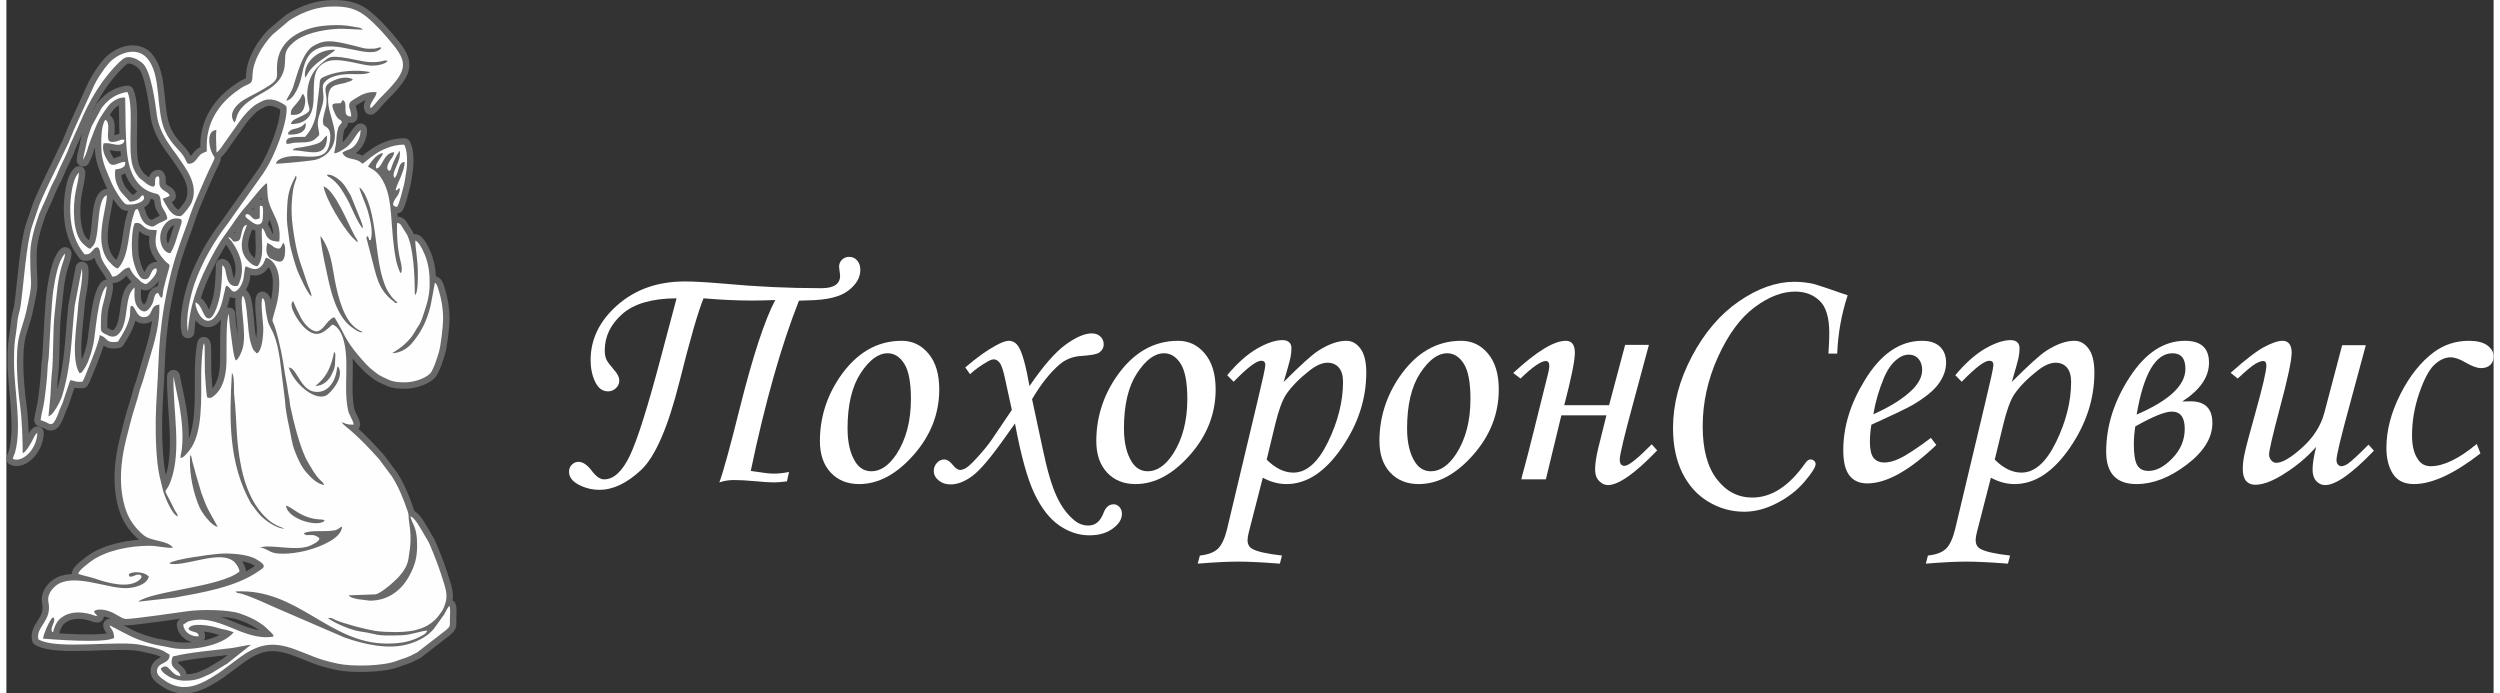
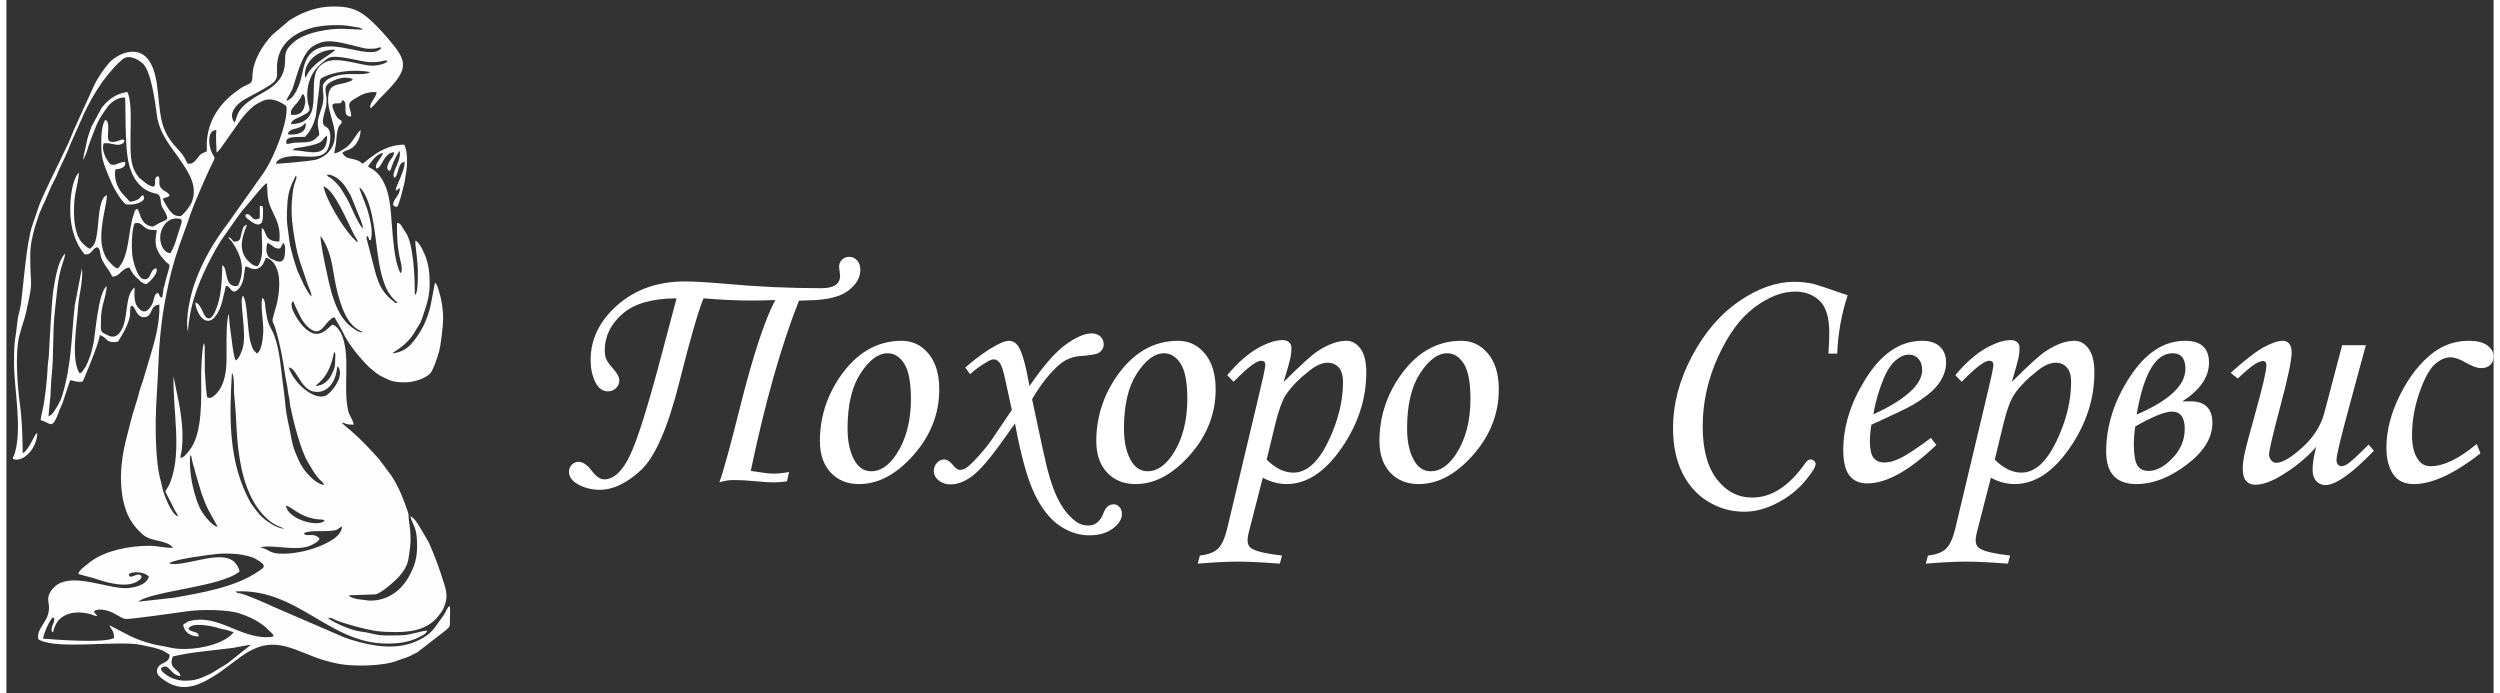
<svg xmlns="http://www.w3.org/2000/svg" xml:space="preserve" width="274px" height="76px" version="1.1" style="shape-rendering:geometricPrecision; text-rendering:geometricPrecision; image-rendering:optimizeQuality; fill-rule:evenodd; clip-rule:evenodd" viewBox="0 0 273.293 76.194">
  <rect x="0" y="0" width="273.293" height="76.194" fill="#333333" stroke="none" />
  <defs>
    <style type="text/css"> .str0 {stroke:dimgray;stroke-width:1.413;stroke-linejoin:round} .fil1 {fill:none} .fil2 {fill:#FEFEFE} .fil0 {fill:white;fill-rule:nonzero} </style>
  </defs>
  <g id="Слой_x0020_1">
    <g id="_2464028636800">
      <path class="fil0" d="M81.788 51.745c0.13,0.013 0.42,0.05 0.865,0.124 0.691,0.117 1.24,0.173 1.667,0.173 0.518,0 1.08,-0.062 1.679,-0.179l-0.235 1.031c-0.605,0.074 -1.074,0.111 -1.407,0.111 -0.519,0 -1.211,-0.043 -2.063,-0.13 -0.92,-0.086 -1.704,-0.129 -2.352,-0.129 -0.556,0 -1.087,0.086 -1.605,0.259 0.432,-1.148 1.197,-3.939 2.303,-8.378 1.407,-5.581 2.686,-9.471 3.84,-11.657 -1.117,0.037 -1.963,0.056 -2.537,0.056 -1.686,0 -3.464,-0.086 -5.341,-0.247 -0.599,1.451 -1.47,4.476 -2.624,9.082 -1.266,5.063 -2.68,8.323 -4.236,9.78 -1.555,1.45 -3.074,2.179 -4.562,2.179 -0.821,0 -1.587,-0.185 -2.297,-0.562 -0.71,-0.37 -1.062,-0.846 -1.062,-1.426 0,-0.315 0.105,-0.574 0.315,-0.778 0.216,-0.204 0.451,-0.309 0.716,-0.309 0.482,0 0.97,0.328 1.47,0.988 0.469,0.624 0.92,0.939 1.352,0.939 1.056,0 1.994,-0.865 2.828,-2.599 0.833,-1.736 1.982,-5.39 3.457,-10.972l1.679 -6.322c-2.691,0.012 -4.68,0.586 -5.964,1.723 -1.284,1.136 -1.926,2.463 -1.926,3.988 0,0.42 0.062,0.759 0.179,1.012 0.117,0.254 0.389,0.618 0.803,1.093 0.407,0.445 0.611,0.852 0.611,1.229 0,0.327 -0.124,0.605 -0.371,0.834 -0.246,0.228 -0.537,0.345 -0.858,0.345 -0.617,0 -1.092,-0.352 -1.42,-1.049 -0.333,-0.698 -0.5,-1.495 -0.5,-2.383 0,-2.303 0.982,-4.322 2.951,-6.051 1.97,-1.729 4.433,-2.593 7.403,-2.593 0.994,0 2.389,0.08 4.204,0.234 3.619,0.34 7.224,0.507 10.805,0.507 1.364,0 2.05,-0.457 2.05,-1.377 0,-0.08 -0.019,-0.247 -0.056,-0.5 -0.037,-0.222 -0.056,-0.377 -0.056,-0.463 0,-0.321 0.106,-0.587 0.322,-0.791 0.216,-0.21 0.475,-0.314 0.771,-0.314 0.365,0 0.655,0.129 0.889,0.395 0.235,0.265 0.353,0.611 0.353,1.043 0,0.84 -0.439,1.593 -1.322,2.272 -0.877,0.679 -2.315,1.031 -4.315,1.068 -0.618,0.013 -0.982,0.025 -1.106,0.037 -1.938,4.896 -3.71,11.132 -5.297,18.707z" />
      <path id="1" class="fil0" d="M98.372 37.447c1.185,0 2.166,0.469 2.951,1.414 0.784,0.938 1.179,2.247 1.179,3.926 0,2.673 -0.945,5.081 -2.828,7.211 -1.883,2.13 -3.871,3.192 -5.976,3.192 -1.291,0 -2.334,-0.419 -3.124,-1.265 -0.79,-0.846 -1.186,-2.001 -1.186,-3.458 0,-2.531 0.723,-4.871 2.174,-7.02 1.821,-2.667 4.093,-4 6.81,-4zm-1.544 1.37c-1.025,0 -2.013,0.735 -2.97,2.198 -0.957,1.463 -1.432,3.488 -1.432,6.063 0,1.568 0.296,2.803 0.883,3.711 0.432,0.66 1.012,0.993 1.735,0.993 1.006,0 1.926,-0.629 2.759,-1.882 1.056,-1.624 1.587,-3.643 1.587,-6.057 0,-1.809 -0.241,-3.1 -0.729,-3.871 -0.487,-0.772 -1.098,-1.155 -1.833,-1.155z" />
      <path id="2" class="fil0" d="M105.885 41.114l-0.525 -0.741c1.278,-1.093 2.39,-1.889 3.347,-2.402 0.636,-0.352 1.117,-0.524 1.426,-0.524 0.463,0 0.827,0.228 1.105,0.691 0.401,0.654 0.79,2.081 1.179,4.285 1.494,-2.192 2.816,-3.711 3.958,-4.544 1.148,-0.834 2.105,-1.247 2.877,-1.247 0.401,0 0.716,0.117 0.957,0.345 0.241,0.229 0.364,0.513 0.364,0.852 0,0.371 -0.167,0.679 -0.506,0.92 -0.241,0.173 -0.901,0.29 -1.97,0.365 -0.883,0.049 -1.654,0.345 -2.321,0.889 -1.056,0.882 -2.081,2.167 -3.075,3.858l1.161 5.421c0.494,2.377 1.012,4.143 1.556,5.291 0.537,1.149 1.204,2.032 1.988,2.649 0.444,0.352 0.938,0.525 1.482,0.525 0.771,0 1.327,-0.469 1.679,-1.414 0.228,-0.611 0.599,-0.92 1.105,-0.92 0.241,0 0.451,0.099 0.63,0.296 0.179,0.198 0.272,0.451 0.272,0.747 0,0.593 -0.334,1.13 -1.007,1.624 -0.667,0.494 -1.525,0.741 -2.574,0.741 -1.155,0 -2.26,-0.364 -3.316,-1.093 -1.056,-0.734 -1.963,-1.902 -2.729,-3.513 -0.765,-1.611 -1.475,-4.174 -2.124,-7.686 -0.241,0.327 -0.629,0.87 -1.16,1.63 -1.519,2.148 -2.698,3.531 -3.526,4.142 -0.833,0.618 -1.63,0.926 -2.389,0.926 -0.531,0 -0.969,-0.148 -1.321,-0.444 -0.352,-0.29 -0.525,-0.642 -0.525,-1.05 0,-0.339 0.117,-0.629 0.346,-0.876 0.228,-0.247 0.494,-0.371 0.796,-0.371 0.309,0 0.63,0.204 0.957,0.611 0.278,0.358 0.543,0.537 0.796,0.537 0.167,0 0.353,-0.055 0.562,-0.16 0.303,-0.173 0.704,-0.537 1.211,-1.093 0.722,-0.784 1.277,-1.457 1.667,-2.025l2.241 -3.315 -0.741 -3.396c-0.192,-0.92 -0.389,-1.513 -0.587,-1.772 -0.203,-0.259 -0.42,-0.389 -0.66,-0.389 -0.186,0 -0.439,0.099 -0.76,0.29 -0.704,0.408 -1.315,0.852 -1.846,1.34z" />
      <path id="3" class="fil0" d="M128.741 37.447c1.186,0 2.167,0.469 2.951,1.414 0.785,0.938 1.18,2.247 1.18,3.926 0,2.673 -0.945,5.081 -2.828,7.211 -1.883,2.13 -3.871,3.192 -5.976,3.192 -1.291,0 -2.334,-0.419 -3.124,-1.265 -0.791,-0.846 -1.186,-2.001 -1.186,-3.458 0,-2.531 0.722,-4.871 2.173,-7.02 1.822,-2.667 4.094,-4 6.81,-4zm-1.543 1.37c-1.025,0 -2.013,0.735 -2.97,2.198 -0.957,1.463 -1.432,3.488 -1.432,6.063 0,1.568 0.296,2.803 0.883,3.711 0.432,0.66 1.012,0.993 1.735,0.993 1.006,0 1.926,-0.629 2.759,-1.882 1.056,-1.624 1.587,-3.643 1.587,-6.057 0,-1.809 -0.241,-3.1 -0.729,-3.871 -0.487,-0.772 -1.099,-1.155 -1.833,-1.155z" />
      <path id="4" class="fil0" d="M134.847 41.948l-0.704 -0.723c1.1,-1.315 2.186,-2.284 3.267,-2.914 1.086,-0.624 2.025,-0.939 2.815,-0.939 0.302,0 0.537,0.075 0.716,0.229 0.173,0.148 0.259,0.37 0.259,0.661 0,0.352 -0.037,0.71 -0.117,1.08 -0.08,0.37 -0.321,1.247 -0.735,2.63 1.846,-1.846 3.106,-2.988 3.779,-3.42 1.136,-0.735 2.173,-1.105 3.112,-1.105 0.611,0 1.129,0.29 1.555,0.87 0.42,0.574 0.63,1.451 0.63,2.618 0,2.914 -0.908,5.686 -2.729,8.316 -1.821,2.624 -3.834,3.939 -6.044,3.939 -0.864,0 -1.735,-0.234 -2.599,-0.697l-1.532 5.964c-0.092,0.358 -0.142,0.654 -0.142,0.883 0,0.45 0.167,0.771 0.507,0.963 0.518,0.302 1.611,0.549 3.278,0.741l-0.235 0.889c-1.938,-0.148 -3.463,-0.223 -4.574,-0.223 -1.149,0 -2.631,0.075 -4.452,0.223l0.235 -0.889c0.913,-0.099 1.58,-0.352 1.994,-0.76 0.42,-0.414 0.753,-1.142 1.006,-2.192l3.266 -13.718c0.618,-2.556 0.927,-3.976 0.927,-4.266 0,-0.315 -0.155,-0.47 -0.451,-0.47 -0.531,0 -1.538,0.772 -3.032,2.31zm3.631 8.557c0.957,0.95 1.932,1.426 2.939,1.426 1.444,0 2.716,-1.13 3.809,-3.384 1.093,-2.253 1.642,-4.451 1.642,-6.593 0,-0.692 -0.154,-1.211 -0.463,-1.569 -0.309,-0.352 -0.722,-0.53 -1.241,-0.53 -0.58,0 -1.235,0.283 -1.963,0.851 -1.124,0.877 -1.982,1.754 -2.575,2.618 -0.42,0.63 -0.821,1.71 -1.198,3.254l-0.95 3.927z" />
      <path id="5" class="fil0" d="M159.852 37.447c1.186,0 2.167,0.469 2.951,1.414 0.785,0.938 1.18,2.247 1.18,3.926 0,2.673 -0.945,5.081 -2.828,7.211 -1.883,2.13 -3.871,3.192 -5.977,3.192 -1.29,0 -2.333,-0.419 -3.124,-1.265 -0.79,-0.846 -1.185,-2.001 -1.185,-3.458 0,-2.531 0.722,-4.871 2.173,-7.02 1.822,-2.667 4.093,-4 6.81,-4zm-1.543 1.37c-1.025,0 -2.013,0.735 -2.97,2.198 -0.957,1.463 -1.432,3.488 -1.432,6.063 0,1.568 0.296,2.803 0.883,3.711 0.432,0.66 1.012,0.993 1.734,0.993 1.007,0 1.927,-0.629 2.76,-1.882 1.056,-1.624 1.587,-3.643 1.587,-6.057 0,-1.809 -0.241,-3.1 -0.729,-3.871 -0.487,-0.772 -1.099,-1.155 -1.833,-1.155z" />
-       <path id="6" class="fil0" d="M181.387 49.492c-2.439,2.538 -4.248,3.809 -5.415,3.809 -0.345,0 -0.666,-0.148 -0.963,-0.45 -0.296,-0.303 -0.444,-0.716 -0.444,-1.247 0,-0.618 0.117,-1.42 0.358,-2.408l0.889 -3.563 -4.952 0 -1.704 7.039 -2.698 0c0.025,-0.142 0.148,-0.636 0.383,-1.47 0.167,-0.599 0.488,-1.846 0.957,-3.729l1.611 -6.464c0.081,-0.34 0.124,-0.605 0.124,-0.797 0,-0.364 -0.124,-0.543 -0.377,-0.543 -0.531,0 -1.463,0.642 -2.79,1.927l-0.797 -0.612c2.55,-2.358 4.476,-3.537 5.773,-3.537 0.667,0 1,0.438 1,1.321 0,0.858 -0.389,2.772 -1.167,5.754l4.927 0 1.766 -6.631 2.611 0 -1.704 6.322c-1,3.674 -1.5,5.761 -1.5,6.273 0,0.469 0.173,0.704 0.525,0.704 0.438,0 1.432,-0.79 2.988,-2.371l0.599 0.673z" />
      <path id="7" class="fil0" d="M201.169 38.854l-0.964 0c0.062,-0.938 0.093,-1.692 0.093,-2.259 0,-1.698 -0.358,-2.884 -1.068,-3.551 -0.704,-0.673 -1.599,-1.006 -2.68,-1.006 -1.438,0 -2.938,0.58 -4.488,1.747 -1.55,1.167 -2.883,2.982 -4.001,5.452 -1.117,2.47 -1.673,5.007 -1.673,7.613 0,2.525 0.519,4.457 1.556,5.803 1.031,1.346 2.334,2.019 3.896,2.019 2.117,0 4.062,-1.266 5.834,-3.803 0.179,-0.253 0.364,-0.383 0.562,-0.383 0.154,0 0.29,0.049 0.401,0.154 0.105,0.099 0.161,0.217 0.161,0.352 0,0.328 -0.402,0.963 -1.204,1.914 -0.803,0.951 -1.815,1.741 -3.038,2.371 -1.216,0.636 -2.42,0.951 -3.599,0.951 -1.426,0 -2.748,-0.37 -3.97,-1.112 -1.223,-0.74 -2.167,-1.802 -2.846,-3.173 -0.673,-1.377 -1.013,-3.007 -1.013,-4.902 0,-2.642 0.692,-5.266 2.075,-7.884 1.383,-2.618 3.111,-4.637 5.186,-6.057 2.074,-1.426 4.099,-2.136 6.081,-2.136 0.71,0 1.42,0.08 2.118,0.234 0.302,0.075 1.543,0.488 3.729,1.248 -0.679,2.068 -1.062,4.204 -1.148,6.408z" />
      <path id="8" class="fil0" d="M211.467 48.115l0.592 0.778c-2.951,2.815 -5.476,4.223 -7.587,4.223 -0.852,0 -1.507,-0.29 -1.958,-0.864 -0.45,-0.581 -0.679,-1.507 -0.679,-2.778 0,-2.575 0.784,-5.131 2.353,-7.681 1.759,-2.895 3.858,-4.346 6.31,-4.346 0.851,0 1.506,0.216 1.957,0.642 0.45,0.426 0.679,1.012 0.679,1.759 0,0.784 -0.272,1.55 -0.815,2.309 -0.544,0.76 -1.513,1.55 -2.908,2.365 -0.704,0.395 -2.198,1.111 -4.489,2.148 -0.105,0.649 -0.16,1.266 -0.16,1.859 0,0.852 0.136,1.451 0.407,1.784 0.272,0.34 0.667,0.507 1.186,0.507 0.494,0 1.031,-0.143 1.623,-0.42 0.797,-0.371 1.958,-1.136 3.489,-2.285zm-6.328 -2.593c1.938,-0.864 3.395,-1.796 4.371,-2.79 0.66,-0.698 0.994,-1.39 0.994,-2.075 0,-0.512 -0.136,-0.926 -0.408,-1.235 -0.271,-0.302 -0.623,-0.457 -1.056,-0.457 -0.444,0 -0.876,0.167 -1.296,0.507 -0.568,0.444 -1.044,1.117 -1.426,2.012 -0.556,1.322 -0.951,2.668 -1.179,4.038z" />
      <path id="9" class="fil0" d="M214.85 41.948l-0.704 -0.723c1.099,-1.315 2.186,-2.284 3.266,-2.914 1.087,-0.624 2.025,-0.939 2.816,-0.939 0.302,0 0.537,0.075 0.716,0.229 0.173,0.148 0.259,0.37 0.259,0.661 0,0.352 -0.037,0.71 -0.117,1.08 -0.08,0.37 -0.321,1.247 -0.735,2.63 1.846,-1.846 3.106,-2.988 3.779,-3.42 1.136,-0.735 2.173,-1.105 3.111,-1.105 0.611,0 1.13,0.29 1.556,0.87 0.42,0.574 0.63,1.451 0.63,2.618 0,2.914 -0.908,5.686 -2.729,8.316 -1.821,2.624 -3.834,3.939 -6.044,3.939 -0.865,0 -1.735,-0.234 -2.599,-0.697l-1.532 5.964c-0.092,0.358 -0.142,0.654 -0.142,0.883 0,0.45 0.167,0.771 0.507,0.963 0.518,0.302 1.611,0.549 3.278,0.741l-0.235 0.889c-1.938,-0.148 -3.463,-0.223 -4.575,-0.223 -1.148,0 -2.63,0.075 -4.451,0.223l0.234 -0.889c0.914,-0.099 1.581,-0.352 1.995,-0.76 0.42,-0.414 0.753,-1.142 1.006,-2.192l3.266 -13.718c0.617,-2.556 0.926,-3.976 0.926,-4.266 0,-0.315 -0.154,-0.47 -0.45,-0.47 -0.532,0 -1.538,0.772 -3.032,2.31zm3.63 8.557c0.957,0.95 1.933,1.426 2.939,1.426 1.445,0 2.717,-1.13 3.81,-3.384 1.092,-2.253 1.642,-4.451 1.642,-6.593 0,-0.692 -0.154,-1.211 -0.463,-1.569 -0.309,-0.352 -0.723,-0.53 -1.241,-0.53 -0.58,0 -1.235,0.283 -1.963,0.851 -1.124,0.877 -1.982,1.754 -2.575,2.618 -0.42,0.63 -0.821,1.71 -1.198,3.254l-0.951 3.927z" />
      <path id="10" class="fil0" d="M239.083 44.115l0.902 -0.019c1.605,0 2.408,0.796 2.408,2.383 0,1.624 -0.939,3.149 -2.816,4.575 -1.883,1.426 -3.717,2.136 -5.513,2.136 -2.229,0 -3.34,-1.185 -3.34,-3.562 0,-2.815 0.864,-5.551 2.593,-8.205 1.728,-2.649 3.753,-3.976 6.069,-3.976 1.759,0 2.636,0.802 2.636,2.408 0,1.574 -0.982,2.994 -2.939,4.26zm-5.013 1.438c3.575,-1.537 5.359,-3.21 5.359,-5.025 0,-1.143 -0.475,-1.711 -1.42,-1.711 -1.859,0 -3.174,2.248 -3.939,6.736zm-0.148 1.303c-0.105,0.667 -0.161,1.327 -0.161,1.975 0,1.081 0.124,1.834 0.364,2.266 0.241,0.433 0.661,0.648 1.254,0.648 0.852,0 1.728,-0.462 2.624,-1.395 0.901,-0.932 1.352,-2.006 1.352,-3.235 0,-1.259 -0.476,-1.889 -1.42,-1.889 -0.76,0 -2.093,0.543 -4.013,1.63z" />
      <path id="11" class="fil0" d="M256.654 37.928l2.6 0 -1.71 6.328c-1.007,3.674 -1.513,5.767 -1.513,6.273 0,0.229 0.055,0.402 0.161,0.519 0.111,0.117 0.234,0.179 0.364,0.179 0.21,0 0.45,-0.093 0.728,-0.272 0.395,-0.278 1.155,-0.975 2.266,-2.099l0.593 0.667c-2.42,2.519 -4.205,3.778 -5.353,3.778 -0.383,0 -0.71,-0.148 -0.982,-0.444 -0.271,-0.29 -0.407,-0.71 -0.407,-1.253 0,-0.624 0.129,-1.457 0.395,-2.501 -1.074,1.229 -2.395,2.309 -3.976,3.235 -1.05,0.618 -1.957,0.926 -2.729,0.926 -0.426,0 -0.753,-0.142 -0.994,-0.419 -0.241,-0.278 -0.364,-0.717 -0.364,-1.322 0,-0.469 0.055,-0.975 0.167,-1.519 0.154,-0.765 0.555,-2.29 1.203,-4.587 0.815,-2.914 1.223,-4.661 1.223,-5.242 0,-0.339 -0.118,-0.506 -0.358,-0.506 -0.216,0 -0.513,0.111 -0.883,0.327 -0.371,0.223 -1.007,0.754 -1.908,1.6l-0.778 -0.63c1.612,-1.445 2.84,-2.39 3.686,-2.84 0.846,-0.451 1.531,-0.679 2.044,-0.679 0.29,0 0.524,0.105 0.703,0.314 0.18,0.217 0.272,0.544 0.272,0.994 0,0.834 -0.438,2.884 -1.315,6.15 -0.778,2.939 -1.167,4.612 -1.167,5.025 0,0.254 0.08,0.47 0.241,0.655 0.167,0.179 0.339,0.272 0.531,0.272 0.673,0 1.63,-0.556 2.865,-1.674 1.241,-1.117 2.049,-2.389 2.432,-3.809l1.963 -7.446z" />
      <path id="12" class="fil0" d="M271.441 48.782l0.408 1.037c-2.89,2.248 -5.328,3.371 -7.317,3.371 -1.055,0 -1.821,-0.376 -2.302,-1.123 -0.476,-0.747 -0.716,-1.698 -0.716,-2.847 0,-1.907 0.506,-3.871 1.524,-5.883 1.013,-2.019 2.248,-3.563 3.693,-4.643 1.135,-0.834 2.42,-1.247 3.846,-1.247 0.889,0 1.568,0.166 2.025,0.506 0.463,0.339 0.691,0.747 0.691,1.228 0,0.377 -0.123,0.68 -0.364,0.914 -0.24,0.235 -0.58,0.352 -1.012,0.352 -0.42,0 -0.964,-0.191 -1.63,-0.574 -0.686,-0.408 -1.26,-0.611 -1.723,-0.611 -0.586,0 -1.179,0.265 -1.766,0.802 -0.58,0.538 -1.142,1.581 -1.673,3.124 -0.531,1.544 -0.796,3.1 -0.796,4.656 0,1.142 0.222,2.031 0.673,2.661 0.327,0.481 0.784,0.722 1.377,0.722 1.413,0 3.105,-0.815 5.062,-2.445z" />
      <g>
-         <path class="fil1 str0" d="M16.958 73.464c0.926,-0.818 0.996,0.757 2.165,0.815 -0.069,-0.775 -1.395,-0.73 -0.836,-2.15 1.939,-0.475 4.488,-0.664 6.555,-0.931 0.362,-0.047 1.914,-0.383 2.015,-0.342l-2.58 2.051 -1.809 1.106c-1.072,0.482 -1.58,0.807 -3.006,0.779 -0.508,-0.011 -1.159,-0.206 -1.531,-0.414 -0.347,-0.193 -0.884,-0.541 -0.973,-0.914zm-1.944 -52.02c-0.342,0.118 -0.171,0.241 -0.593,0.483 -0.222,0.126 -0.573,0.237 -0.865,0.235 -0.264,-0.35 -0.922,-0.932 -1.165,-1.387 -0.348,-0.652 -0.545,-1.279 -0.422,-2.16 0.28,-0.029 0.561,-0.068 0.786,-0.197 0.262,-0.15 0.322,-0.28 0.299,-0.62 -0.697,-0.068 -1.353,0.741 -1.837,0.007 -0.378,-0.573 -0.755,-1.336 -0.537,-2.061 0.866,-0.095 1.394,0.334 1.954,0.098 0.21,-0.089 0.302,-0.174 0.336,-0.457 -0.068,-0.033 -0.037,-0.044 -0.184,-0.047 -0.127,-0.003 -0.046,-0.012 -0.173,0.022 -0.035,0.01 -1.02,0.461 -1.358,0.097 -0.308,-0.597 0.259,-1.992 -0.384,-2.294 -0.49,0.663 -0.465,2.319 -0.429,3.375 0.043,1.272 0.697,2.531 1.151,3.651 0.183,0.452 1.187,2.17 1.584,2.266 0.202,0.048 0.765,0.014 0.971,-0.035 0.432,-0.102 1.287,-0.401 0.866,-0.976zm12.832 1.17l0.288 0.023c0.104,0.293 0.064,0.774 0.052,1.116 -0.018,0.48 -0.055,0.69 -0.283,0.834 -0.277,0.174 -0.562,0.035 -0.804,-0.113 -0.014,-0.009 -0.034,-0.02 -0.048,-0.029 -0.058,-0.038 -0.129,-0.092 -0.176,-0.128 -0.148,-0.114 -0.269,-0.19 -0.403,-0.297 -0.452,-0.359 -0.079,-0.68 0.287,-0.363 0.11,0.094 0.15,0.176 0.271,0.279 0.31,0.264 0.441,0.183 0.808,0.04l0.008 -1.362zm-18.228 44.559c0.017,-0.013 0.043,-0.053 0.052,-0.036 0.01,0.016 0.04,-0.028 0.053,-0.035 0.02,-0.01 0.16,-0.073 0.175,-0.078 0.334,-0.099 0.768,-0.024 1.07,0.043 0.953,0.213 1.585,0.897 2.133,0.945 0.534,0.047 5.91,-0.723 6.785,-0.849 1.537,-0.221 4.542,-0.188 5.787,0.256 0.736,0.262 1.433,0.54 2.09,0.969 0.707,0.462 0.751,0.575 1.253,1.048 0.279,0.264 0.286,0.267 0.343,0.496 -1.22,0.28 -2.688,-0.167 -3.835,-0.625 -1.765,-0.705 -3.593,-1.629 -5.561,-1.02l-0.536 0.344c0.098,0.868 0.883,1.34 1.699,1.29 0.017,-0.638 -0.869,-0.373 -1.124,-0.83 0.292,-0.773 2.57,-0.304 3.122,-0.131 0.773,0.243 0.712,0.159 1.237,0.305l0.615 0.21c-1.299,1.589 -5.097,2.145 -7.026,1.674 -0.613,-0.149 -1.303,-0.228 -1.873,-0.377 -2.125,-0.554 -2.887,-1.124 -4.738,-2.066 0.111,0.459 0.456,0.449 0.502,1.382 -0.988,0.638 -6.908,0.163 -7.812,0.086 0.063,-0.566 0.594,-1.728 0.89,-2.12 0.207,-0.274 -0.016,-0.132 0.275,-0.192 0.286,0.441 -0.46,1.07 -0.154,1.597 0.231,-0.112 0.041,0.046 0.157,-0.278 0.036,-0.099 0.022,-0.079 0.06,-0.175 0.201,-0.513 0.396,-0.869 0.876,-1.204 0.893,-0.624 2.036,-0.601 3.117,-0.314 0.278,0.074 0.42,0.195 0.752,0.208l-0.3 -0.352c-0.01,-0.016 -0.022,-0.039 -0.03,-0.053 -0.009,-0.016 -0.021,-0.045 -0.028,-0.058 -0.007,-0.013 -0.016,-0.041 -0.026,-0.06zm8.298 -5.294c0.545,-0.437 4.416,-0.938 5.311,-1.018 1.247,-0.112 3.205,0.007 4.205,0.574 1.352,0.765 0.789,0.965 0.326,1.294 -2.524,1.789 -6.309,2.398 -9.31,2.945l-3.974 0.44c1.582,-1.199 9.056,-1.603 11.139,-3.314 -0.036,-0.371 -0.289,-0.759 -0.532,-1.014 -0.092,-0.096 0.161,0.136 -0.077,-0.075 -0.011,-0.01 -0.029,-0.025 -0.041,-0.035 -1.373,-1.124 -4.376,0.212 -6.422,0.307l-0.448 -0.019c-0.171,-0.047 -0.106,-0.029 -0.177,-0.085zm9.949 -1.729c1.348,-0.365 3.765,0.426 5.377,-0.141 0.303,-0.107 1.102,-0.491 1.156,-0.815 -0.099,-0.221 -0.504,-0.385 -0.734,-0.403 -0.414,-0.034 -0.859,0.128 -0.97,-0.211 0.807,-0.369 2.199,-0.107 3.341,-0.302 0.466,-0.079 0.492,-0.3 0.85,-0.409 -0.035,0.767 -0.878,1.369 -1.488,1.691 -0.812,0.427 -1.318,0.616 -2.26,0.888 -0.946,0.273 -3.205,0.665 -4.171,0.139 -0.299,-0.163 -0.774,-0.411 -1.101,-0.437zm2.853 -4.584c0.686,0.124 1.571,1.327 3.585,1.502 0.29,0.025 0.482,-0.018 0.674,0.131 -0.652,0.798 -4.063,-0.121 -4.259,-1.633zm-10.519 -5.618c0.088,0.364 0.063,-0.113 0.168,0.423 0.053,0.268 0.068,0.381 0.131,0.587 0.114,0.372 0.191,0.651 0.296,1.08l0.633 2.131c0.233,0.643 0.483,1.323 0.808,1.94l0.983 1.779c-0.502,-0.059 -1.206,-0.912 -1.474,-1.282 -0.482,-0.666 -0.629,-1.052 -0.903,-1.865 -0.426,-1.263 -0.792,-3.163 -0.642,-4.793zm4.582 -9.008c0.334,0.569 0.165,1.752 0.258,2.569 0.311,2.748 0.142,4.846 0.783,7.904 0.437,2.09 1.286,4.225 2.902,5.655 0.303,0.269 0.513,0.409 0.869,0.6 0.119,0.064 0.101,0.052 0.205,0.104l0.757 0.314c-0.83,0.021 -2.181,-0.917 -2.742,-1.561 -0.096,-0.11 -0.224,-0.273 -0.315,-0.377l-0.626 -0.833c-2.48,-4.406 -2.396,-9.294 -2.091,-14.375zm9.166 1.469l0.39 -0.337c0.996,-0.876 1.425,-2.109 1.668,-3.399 0.123,0.131 0.085,0.039 0.145,0.266l-0.044 1.154c-0.056,0.462 -0.206,0.712 -0.376,1.075 -0.294,0.629 -0.959,1.249 -1.783,1.241zm-2.929 -2.039c0.422,0.09 0.555,0.334 0.752,0.609 0.451,0.63 0.966,1.887 2.058,2.059 1.418,0.224 2.243,-1.013 2.453,-2.23 0.013,-0.073 0.029,-0.21 0.041,-0.267 0.056,-0.264 -0.022,-0.113 0.098,-0.291 0.681,0.899 -0.261,2.359 -1.077,3.062 -1.161,0.998 -3.669,-0.992 -4.325,-2.942zm-2.34 -13.694l0.476 0.274c0.209,0.169 0.175,0.192 0.473,0.307 0.605,0.235 0.54,-0.244 0.808,-0.578 0.229,0.308 0.207,0.696 0.175,1.139 -0.018,0.249 -0.027,0.327 -0.099,0.527 -0.21,0.585 -0.651,0.467 -1.384,0.1 -0.238,-0.118 -0.123,-0.011 -0.283,-0.195 -0.356,-0.409 -0.318,-1.054 -0.166,-1.574zm5.842 -0.759c0.932,1.294 1.206,2.687 1.455,4.21 0.281,1.716 0.856,4.385 2.049,5.595 0.354,0.359 0.681,0.564 1.129,0.762 -0.187,0.077 -0.323,0.005 -0.624,-0.13l-0.587 -0.395c-1.884,-1.372 -2.432,-4.582 -2.89,-6.717 -0.14,-0.655 -0.567,-2.712 -0.532,-3.325zm-16.514 1.903c-0.889,-0.017 -1.594,-1.759 -0.676,-3.061 0.374,-0.53 0.852,-0.805 1.527,-0.747 0.671,0.056 0.398,0.39 0.023,1.608 -0.236,0.766 -0.446,1.581 -0.874,2.2zm21.676 -1.889c0.324,0.452 0.001,0.429 0.344,0.458 0.314,-0.976 -0.082,-2.331 -0.288,-3.111 -0.217,-0.817 -0.903,-2.252 -0.948,-2.678 0.619,0.354 1.153,2.041 1.342,2.886 0.557,2.499 0.569,5.092 1.239,7.194 0.186,0.585 0.336,1.029 0.654,1.502l0.288 0.404c0.014,0.018 0.054,0.069 0.068,0.086l0.381 0.397c0.25,0.213 0.116,-0.026 0.2,0.192 -0.278,0.087 -0.209,0.012 -0.366,-0.104 -1.843,-1.364 -1.942,-2.959 -2.531,-5.068l-0.433 -1.667c-0.122,-0.374 -0.072,-0.348 0.05,-0.491zm-1.114 0.693l-0.603 -0.587c-1.099,-1.237 -2.864,-4.134 -3.114,-5.552 1.239,0.374 2.707,4.132 3.411,5.411 0.121,0.222 0.408,0.561 0.306,0.728zm-5.033 5.963c-0.534,-0.452 -1.23,-2.14 -1.489,-2.69 -0.219,-0.466 -0.854,-2.6 -0.935,-3.312 -0.205,-1.799 -0.363,-1.836 -0.252,-3.992 0.079,-1.519 0.359,-2.126 0.948,-3.306 0.158,0.246 -0.01,0.475 -0.098,0.763 -0.081,0.266 -0.165,0.514 -0.203,0.786 -0.298,2.092 -0.183,3.39 0.177,5.499 0.367,2.156 0.807,2.984 1.325,4.654 0.179,0.576 0.487,1.044 0.527,1.598zm1.987 -13.096c-0.163,-0.097 -0.167,-0.053 -0.312,-0.27 0.481,-0.176 1.31,0.46 1.605,0.756 0.43,0.433 0.69,0.96 1.022,1.508l1.084 2.671c0.115,0.329 0.251,0.575 0.247,0.953 -0.281,-0.246 -0.757,-1.211 -0.927,-1.567 -0.268,-0.561 -0.482,-1.115 -0.796,-1.667 -0.482,-0.843 -0.806,-1.461 -1.561,-2.119l-0.311 -0.237c-0.015,-0.01 -0.036,-0.019 -0.051,-0.028zm-4.063 -2.994c0.086,-0.088 0.057,-0.178 0.534,-0.258 0.183,-0.031 0.365,-0.04 0.546,-0.072 2.645,-0.46 1.944,-0.777 2.697,-1.279 0.042,2.649 -1.936,1.688 -3.777,1.609zm-0.502 -1.72c0.032,-0.321 -0.037,-0.134 0.137,-0.343 0.215,-0.257 0.528,-0.247 0.818,-0.338 0.966,-0.305 0.58,-0.427 0.977,-0.559 0.12,1.102 -1.057,1.312 -1.932,1.24zm-11.001 21.682c0.129,-2.638 1.006,-5.056 2.106,-7.278 0.563,-1.138 1.241,-2.413 2.001,-3.441 0.773,-1.044 1.43,-2.166 2.317,-3.131 0.291,-0.316 0.438,-0.555 0.731,-0.881 0.412,-0.46 0.793,-1.006 1.264,-1.423 0.192,-0.17 -0.009,-0.108 0.265,-0.142 0.054,1.616 0.06,1.933 0.659,3.192 0.477,1.003 0.848,1.747 0.689,3.184 -1.782,0.026 -1.363,-1.239 -1.91,-1.479 -0.113,1.255 0.352,3.213 -0.481,4.194 -0.446,-0.022 -0.763,-0.312 -1.058,-0.615 -1.416,-1.451 -0.173,-3.52 -0.11,-3.943 -0.418,0.074 -0.494,0.526 -0.6,0.955 -0.16,0.65 -0.109,0.904 -0.87,0.894 -0.19,-0.205 -0.286,-0.445 -0.581,-0.484 0.086,0.196 0.285,0.333 0.406,0.507 1,1.431 1.529,3.069 0.664,4.82 -0.657,0.187 -1.002,-0.222 -1.182,-0.777 -0.164,-0.509 -0.165,-1.324 -0.544,-1.458 -0.024,1.146 -0.061,2.281 -0.256,3.35 -0.081,0.441 -0.573,2.408 -1.163,2.48 -0.717,0.088 -0.729,-1.51 -1.54,-1.752 0.061,1.121 1.103,2.835 2.164,1.577 0.339,-0.402 0.578,-0.935 0.753,-1.549 0.088,-0.309 0.14,-0.581 0.221,-0.927 0.036,-0.155 0.068,-0.245 0.106,-0.426 0.012,-0.059 0.038,-0.217 0.049,-0.259l0.062 -0.189c0.006,-0.015 0.015,-0.042 0.026,-0.061 0.448,0.071 0.482,0.632 0.921,0.65 0.453,-0.146 0.738,-0.65 0.9,-1.106 0.161,-0.452 0.189,-1.458 0.327,-1.677 0.505,0.136 1.228,0.746 1.93,-0.288l0.295 -0.654c0.46,0.067 0.869,0.526 1.083,0.942 0.237,0.461 0.371,1.052 0.381,1.695 0.02,1.38 -0.239,2.427 -0.586,3.564 -0.29,0.951 -0.127,0.655 0.132,1.484 0.52,1.666 0.846,3.413 1.091,5.151 0.078,0.547 0.212,1.039 0.298,1.684 0.036,0.265 0.078,0.579 0.145,0.843 0.078,0.311 0.068,0.647 0.136,0.967 0.339,1.607 1.098,4.778 1.975,6.204 0.419,0.68 0.662,1.209 1.243,1.828l0.277 0.257c0.146,0.147 0.153,0.207 0.226,0.351 -0.793,-0.108 -1.525,-0.878 -1.993,-1.423 -0.559,-0.649 -0.884,-1.436 -1.209,-2.241 -0.376,-0.931 -0.438,-1.806 -0.655,-2.748 -0.207,-0.896 -0.406,-2.006 -0.457,-2.952l-0.559 -4.497c-0.17,-1.003 -0.285,-1.762 -0.699,-2.78 -0.159,-0.392 -0.384,-0.71 -0.545,-1.139 -0.142,-0.381 -0.22,-0.939 -0.301,-1.385 -0.074,-0.412 -0.029,-1.214 -0.366,-1.38 -0.237,0.502 0.08,2.638 0.093,3.273 0.016,0.781 -0.126,2.587 -0.707,2.814 -0.508,-0.491 -0.439,-0.445 -0.684,-1.216 -0.388,-1.224 -0.309,-4.513 -0.853,-5.124 -0.447,0.532 0.464,4.007 -0.013,5.745 -0.105,0.379 -0.429,1.204 -0.752,1.365 -0.233,-0.229 -0.425,-1.962 -0.484,-2.432 -0.131,-1.032 -0.237,-1.536 -0.289,-2.677 -0.371,0.673 -0.212,4.34 -0.271,5.516 -0.067,1.316 -0.373,2.753 -1.458,3.557 -0.238,0.176 -0.345,0.18 -0.643,0.115 -0.122,-0.352 -0.235,-2.346 -0.264,-2.831l-0.018 -2.374c-0.001,-0.117 0.004,-0.278 -0.004,-0.39 -0.006,-0.079 -0.01,-0.129 -0.03,-0.205 -0.044,-0.172 -0.014,-0.085 -0.068,-0.156 -0.199,0.6 -0.282,2.668 -0.285,3.437 -0.011,2.389 0.22,6.436 -1.293,8.318 -0.185,0.23 -0.634,0.844 -0.983,0.841 -0.002,-0.394 0.107,-0.564 0.155,-1.014 0.241,-2.232 -0.206,-4.619 -0.689,-6.8l-0.234 -1.154c-0.074,3.813 0.918,8.104 -0.29,11.467 -0.672,1.87 -1.028,0.206 0.414,3.209 0.131,0.274 0.298,0.37 0.358,0.718 -0.671,-0.176 -1.569,-2.453 -1.687,-3.07 -0.079,-0.409 -0.23,-0.919 -0.326,-1.348 -0.375,-1.676 -0.447,-4.403 -0.422,-6.18 0.031,-2.127 0.234,-4.213 0.299,-6.29 0.058,-1.849 0.29,-4.321 0.6,-6.088 0.311,-1.769 0.714,-3.711 1.224,-5.365 0.594,-1.932 1.196,-3.323 1.698,-4.891 0.255,-0.794 1.497,-3.648 1.956,-4.648 0.922,-2.009 0.775,-1.204 0.353,-2.178 -0.285,-0.657 -0.544,-2.351 0.533,-2.408 -0.088,0.786 0.013,1.646 0.017,2.464 0.216,-0.098 0.55,-0.565 0.7,-0.798l1.936 -2.744c0.412,-0.578 1.032,-1.239 1.531,-1.613 0.248,-0.185 0.754,-0.445 0.988,-0.541 0.698,-0.285 1.439,-0.056 2.071,0.312 0.002,0.001 0.234,0.139 0.241,0.144 0.264,0.193 0.237,0.202 0.232,0.573 -0.025,1.696 -1.297,4.942 -2.249,6.474 -0.108,0.174 -0.188,0.286 -0.294,0.464l-3.911 5.531c-1.533,1.988 -2.818,4.221 -3.664,6.621 -0.415,1.178 -1.061,3.849 -0.712,5.289zm11.302 -23.85c-0.027,-0.346 0.029,-0.521 0.224,-0.781 0.01,-0.013 0.024,-0.03 0.034,-0.043l0.142 -0.164c0.872,-0.969 0.648,-0.998 0.926,-1.313 0.189,0.214 0.26,0.515 0.253,0.857 -0.005,0.227 -0.1,0.64 -0.193,0.828 -0.299,0.607 -0.762,0.665 -1.386,0.616zm0.405 4.541c1.317,-0.004 2.892,0.37 3.553,-0.588 0.307,-0.445 0.653,-2.071 0.027,-2.539 -0.327,-0.245 -0.407,-0.203 -0.458,-0.552 -0.07,-0.472 0.259,-1.331 0.346,-1.816 0.292,-1.639 -0.872,-2.166 1.146,-2.94 0.462,-0.178 1.099,-0.26 1.6,-0.086 0.181,0.062 0.078,0.019 0.179,0.081 -0.076,0.101 -0.043,0.081 -0.173,0.169l-0.663 0.23c-1.062,0.262 -1.831,0.17 -1.873,1.747 -0.053,2.007 1.655,3.979 0.075,5.83 -0.352,0.412 -0.948,0.747 -1.485,0.874 -0.549,0.13 -3.84,0.445 -4.328,0.423 0.165,-0.664 1.427,-0.829 2.054,-0.833zm1.151 -2.112c0.588,-0.63 0.967,-1.364 1.197,-2.37l0.388 -3.193c0.046,-0.825 0.028,-0.847 0.74,-1.138 1.388,-0.568 3.347,-0.703 4.842,-0.421 -0.584,0.409 -1.89,0.112 -3.073,0.277 -0.738,0.104 -1.792,0.362 -2.108,1.123 -0.108,0.259 0.06,1.049 0.042,1.471 -0.042,0.965 -0.579,1.87 -0.623,2.601 -0.041,0.677 0.16,0.876 0.15,1.46 -0.494,0.487 -0.631,0.702 -1.496,0.785 -0.37,0.036 -0.761,0.014 -1.138,0.04 -0.4,0.027 -0.653,0.16 -0.949,0.136 -0.276,-0.872 1.004,-0.748 2.028,-0.771zm-1.552 -1.405c0.059,-0.324 0.311,-0.482 0.636,-0.628 1.981,-0.891 1.325,-0.831 1.189,-2 -0.156,-1.338 0.221,-2.735 1.129,-3.654 0.116,-0.117 0.174,-0.175 0.303,-0.309l0.675 -0.553c0.002,-0.001 0.187,-0.121 0.189,-0.122 0.773,-0.44 3.41,0.378 4.413,0.447 1.538,0.106 1.777,-0.344 2.087,-0.099 -0.242,0.339 -1.25,0.531 -1.851,0.495 -1.03,-0.062 -2.736,-0.668 -4.076,-0.596 -0.707,0.038 -1.225,0.335 -1.591,0.735 -1.013,1.106 -0.264,3.537 -0.879,5.032 -0.372,0.906 -1.203,1.255 -2.224,1.252zm1.557 -5.088c-0.224,-1.602 1.286,-3.154 3.321,-3.084 -0.113,0.22 -1.365,0.967 -1.893,1.384 -0.412,0.325 -0.875,0.787 -1.138,1.236 -0.173,0.293 -0.084,0.219 -0.29,0.464zm-2.053 2.522c0.04,-0.239 0.213,-0.419 0.373,-0.735 0.144,-0.282 0.269,-0.463 0.369,-0.777 0.479,-1.508 1.035,-3.785 2.192,-4.488 0.537,-0.326 1.064,-0.533 1.799,-0.533 0.974,0.001 2.646,0.49 3.725,0.75 0.343,0.082 0.751,0.082 1.113,0.063 0.56,-0.028 0.588,-0.235 0.873,-0.089 -1.109,1.474 -5.103,-1.103 -7.308,0.238 -0.989,0.602 -1.217,1.663 -1.474,2.904 -0.178,0.862 -0.793,2.51 -1.662,2.667zm-5.701 2.396c-0.62,-0.828 -0.085,-1.594 0.537,-2.143 0.431,-0.381 1.493,-0.894 2.035,-1.192 2.431,-1.337 2.08,-1.396 2.093,-2.723 0.023,-2.358 1.606,-3.686 3.747,-4.317 1.145,-0.337 3.191,-0.445 4.454,-0.192 0.83,0.166 0.898,0.069 1.254,0.359 -1.015,-0.002 -1.893,-0.144 -2.998,-0.074 -1.534,0.097 -3.576,0.528 -4.658,1.486 -0.889,0.787 -0.9,1.137 -0.916,2.128 -0.042,2.621 -2.386,3.202 -3.605,4.093 -0.134,0.098 -0.354,0.231 -0.456,0.311 -1.421,1.112 -1.158,1.786 -1.487,2.264zm-3.048 2.536l0.004 0.631c-0.763,0.311 -0.646,0.265 -1.166,0.915 -0.01,0.012 -0.024,0.03 -0.034,0.042l-0.191 0.192c-0.221,0.176 -0.388,0.237 -0.706,0.203 -0.148,-0.196 -0.201,-0.381 -0.346,-0.642 -0.225,-0.406 -0.569,-0.767 -0.884,-1.108 -0.5,-0.539 -0.909,-1.091 -1.228,-1.766 -1.12,-2.371 -0.361,-6.232 -2.024,-8.096 -1.14,-1.278 -3.114,-0.577 -4.15,0.533l-0.45 0.545c-0.428,0.599 -0.853,1.211 -1.184,1.889l-1.92 4.217c-0.105,0.272 -0.207,0.442 -0.308,0.681l-0.589 1.424c-0.099,0.223 -0.207,0.415 -0.326,0.671 -0.941,2.042 -2.026,4.069 -2.886,6.149l-0.784 2.29c-0.662,1.975 -0.949,6.483 -1.276,8.793 -0.081,0.574 -0.287,1.072 -0.35,1.695 -0.221,2.204 -0.398,1.987 -0.38,4.679 0.019,2.939 0.892,6.983 0.106,9.796 -0.049,0.177 -0.232,0.523 -0.238,0.68 0.896,0.477 2.628,-0.876 2.693,-2.857 -0.225,0.167 -0.294,0.328 -0.424,0.595 -0.182,0.375 -0.838,1.606 -1.183,1.631 -0.021,-1.805 -0.075,-3.691 -0.312,-5.417 -0.264,-1.918 -0.539,-5.474 -0.081,-7.399 0.21,-0.881 0.573,-1.788 0.765,-2.657 0.847,-3.84 0.453,-2.424 0.455,-6.187 0.001,-1.253 0.228,-2.106 0.507,-3.145l0.454 -1.404c0.062,-0.179 0.178,-0.403 0.27,-0.633 0.12,-0.301 0.161,-0.375 0.285,-0.63 0.394,-0.817 0.689,-1.73 1.146,-2.53 0.214,-0.374 0.393,-0.884 0.574,-1.284 0.397,-0.881 0.814,-1.62 1.133,-2.543 0.063,-0.182 0.196,-0.43 0.282,-0.638l0.852 -1.911c1.02,-2.405 2.428,-4.815 4.341,-6.626 0.418,-0.395 0.68,-0.592 1.28,-0.469 0.468,0.096 0.85,0.335 1.202,0.627 0.959,0.796 1.413,4.375 1.595,5.764 0.125,0.946 0.545,1.889 1.018,2.67 0.114,0.187 0.252,0.383 0.365,0.556l0.377 0.545c0.138,0.164 0.268,0.368 0.394,0.529 0.118,0.15 0.072,0.104 0.188,0.274 0.965,1.422 2.234,3.039 1.487,4.938 -0.166,0.422 -0.88,1.366 -1.213,1.527 -0.648,0.066 -0.96,-0.301 -1.255,-0.652 -0.129,-0.153 -0.672,-1.088 -0.72,-1.247 0.212,-0.111 0.508,-0.158 0.736,-0.316 -0.023,-0.518 -1.052,-0.483 -1.113,-1.38 -0.019,-0.274 0.072,-0.563 -0.103,-0.777 -0.863,0.047 0.292,1.788 -1.24,0.862l-0.851 -0.683c-0.13,-0.144 -0.027,-0.016 -0.137,-0.165 -0.293,-0.395 -0.471,-0.716 -0.618,-1.222 -0.559,-1.934 0.204,-6.351 -0.55,-8.046 -0.294,0.001 -0.913,0.211 -1.17,0.333 -0.64,0.303 -1.219,0.809 -1.663,1.394l-1.105 2.034c-0.134,0.329 -0.268,0.767 -0.394,1.13 -0.109,0.312 -0.196,0.923 -0.285,1.269 -0.104,0.407 -0.225,0.868 -0.255,1.317 0.096,-0.242 0.313,-0.623 0.403,-0.926 0.137,-0.464 0.192,-0.685 0.362,-1.116 0.798,-2.036 0.758,-2.219 1.96,-3.861 0.321,-0.439 1.14,-1.076 1.892,-0.957 0.062,1.99 -0.002,4.209 0.22,6.184 0.22,1.96 1.009,3.842 3.033,4.331 0.083,0.021 0.174,0.036 0.239,0.061 0.017,0.006 0.038,0.014 0.053,0.021 0.5,0.227 0.233,0.956 0.562,1.505 0.208,0.346 0.507,0.752 0.521,1.224 -0.289,0.217 -0.637,0.335 -0.955,0.489 -0.459,0.223 -0.492,0.485 -1.06,0.251 -0.443,-0.184 -0.571,-0.357 -0.802,-0.747 -0.174,-0.293 -0.213,-0.625 -0.365,-0.935 -0.091,-0.185 -0.03,-0.07 -0.097,-0.166 -0.334,0.118 -0.279,0.242 -0.431,0.679 -0.625,1.797 -0.409,4.491 -1.717,5.873 -0.271,-0.059 -0.381,-0.184 -0.571,-0.343l-0.452 -0.47c-0.011,-0.012 -0.025,-0.029 -0.035,-0.041 -0.53,-0.67 -0.758,-1.626 -0.77,-2.516 -0.024,-1.768 0.62,-3.772 0.622,-4.679 -0.74,0.178 -0.868,2.122 -0.945,2.898 -0.06,0.606 -0.096,1.117 -0.211,1.693 -0.136,0.682 -0.245,0.913 -0.707,1.3 -0.295,-0.118 -0.527,-0.341 -0.782,-0.586 -1.173,-1.127 -1.096,-4.211 -0.78,-5.735 0.107,-0.516 0.336,-1.469 0.353,-2.055 -0.43,0.372 -0.656,1.267 -0.757,1.799 -0.3,1.588 -0.301,3.584 0.23,5.091 0.326,0.924 0.552,1.316 1.123,2.077 0.485,0.062 0.595,-0.073 0.886,-0.382 0.029,-0.031 0.21,-0.238 0.218,-0.244 0.623,-0.491 0.608,0.527 0.702,0.857 0.186,0.657 0.624,1.149 0.979,1.703l0.283 0.522c0.794,0.053 1.017,-0.929 1.88,-0.998 0.259,0.521 0.478,0.878 0.96,1.266 0.196,0.158 0.074,0.082 0.229,0.227 0.153,0.143 0.059,0.058 0.268,0.187 0.326,0.202 0.411,0.171 0.729,-0.109 0.299,-0.264 1.027,-1.066 0.768,-1.483 -0.769,0.058 -0.485,1.425 -1.458,1.176 -0.64,-0.164 -1.123,-2.028 -1.186,-2.68 -0.082,-0.845 -0.065,-2.754 0.265,-3.449 0.393,-0.094 0.592,-0.005 0.882,0.259 0.567,0.518 0.757,0.453 1.555,0.501 -0.139,1.019 -0.357,1.707 0.427,2.814l0.381 0.458c0.827,0.973 0.768,-0.254 -0.074,3.19 -0.06,0.244 -0.056,0.753 -0.178,0.969 -0.338,-0.127 -0.197,-0.34 -0.461,-0.544 -0.435,0.15 -0.373,0.775 -0.589,1.198 -0.157,0.307 -0.325,0.584 -0.61,0.768 -0.489,0.316 -1.096,-0.373 -1.229,-0.841 -0.198,-0.698 -0.097,-0.936 -0.114,-1.716 -1.172,0.927 -0.593,3.673 -1.624,4.957 -0.2,0.251 -0.425,0.483 -0.894,0.439 -0.2,-0.019 -0.33,-0.1 -0.475,-0.168 -0.849,-0.401 -0.699,-0.359 -0.696,-1.63 0.003,-0.712 0.1,-1.325 0.263,-1.9 0.111,-0.391 0.381,-1.468 0.361,-1.848 -0.976,0.77 -1.26,5.565 -1.461,6.361 -0.098,0.384 -0.195,0.877 -0.335,1.26 -0.215,0.588 -0.373,1.088 -0.737,1.567 -0.217,0.285 -0.159,0.346 -0.453,0.373 -0.971,-1.476 -0.272,-5.391 -0.159,-7.194 0.091,-1.438 0.586,-2.911 0.428,-4.336l-0.792 4.119c-0.39,3.588 -0.325,6.334 -1.365,9.855 -0.156,0.526 -0.512,1.179 -0.815,1.625 -0.234,0.343 -0.322,0.52 -0.704,0.681 0.066,-0.827 0.152,-1.49 0.217,-2.267 0.059,-0.703 0.061,-1.655 0.14,-2.325 0.228,-1.951 0.084,-4.803 0.347,-6.982 0.212,-1.756 0.275,-3.577 0.865,-5.278 0.106,-0.305 0.237,-0.668 0.258,-1.031l-0.094 0.097c-0.652,0.756 -0.984,2.525 -1.195,3.887 -0.202,1.302 -0.42,5.791 -0.506,7.331 -0.023,0.414 -0.104,0.62 -0.121,1.145 -0.036,1.124 -0.307,3.708 -0.556,4.697 -0.085,0.338 -0.172,0.789 -0.221,1.135l0.546 0.21c0.637,0.311 0.843,0.664 1.563,-1.39 0.059,-0.171 0.219,-0.442 0.282,-0.63l0.634 -1.89c0.05,-0.139 0.065,-0.202 0.11,-0.338 0.011,-0.033 0.046,-0.141 0.06,-0.175l0.081 -0.169c0.579,0.09 0.524,0.226 1.319,0.173 0.206,-0.325 0.363,-0.816 0.541,-1.221 0.172,-0.392 0.358,-0.886 0.503,-1.257 0.281,-0.719 0.75,-1.904 0.87,-2.656l0.436 0.221c0.107,0.088 0.249,0.244 0.359,0.336 0.3,0.251 0.699,0.254 1.189,0.175 0.575,-0.891 1.029,-1.647 1.29,-2.665 0.098,-0.384 0.011,-0.949 0.134,-1.262 0.167,-0.045 0.295,0.089 0.38,0.226 0.113,0.183 0.164,0.336 0.268,0.495 0.17,0.258 0.441,0.574 0.901,0.505 0.936,-0.14 0.47,-1.273 1.587,-1.376 0.065,2.004 -0.492,3.994 -1.054,5.836l-0.793 2.661c-0.087,0.297 -0.233,0.601 -0.292,0.836 -0.159,0.631 -0.328,1.229 -0.518,1.808 -0.369,1.122 -0.692,2.483 -0.982,3.613 -0.64,2.488 -0.901,5.397 -0.005,7.927 0.364,1.03 1.094,1.997 1.923,2.668 0.873,0.707 2.634,0.528 3.211,1.374 -0.845,0.043 -1.673,-0.218 -2.597,-0.219 -2.108,-0.003 -4.739,0.489 -6.416,1.712l-0.175 0.133c-0.085,0.065 -0.135,0.106 -0.212,0.17 -0.33,0.272 -0.88,0.654 -1.006,1.048 0.197,0.145 1.27,0.347 1.765,0.517 1.343,0.459 3.851,1.239 5.047,0.09 0.138,-0.133 0.197,-0.308 0.076,-0.427 -0.466,-0.28 -0.859,0.269 -1.263,0.127l-0.074 -0.226c0.349,-0.374 1.542,-0.26 1.972,0.042l0.24 0.184c-0.222,0.958 -1.71,1.287 -2.563,1.286 -2.19,-0.004 -5.825,-1.713 -7.655,-0.276 -0.515,0.404 -0.967,1.097 -0.825,1.773 0.446,2.128 -1.394,2.692 -1.104,4.122 2.034,1.22 8.861,0.045 11.419,0.641 0.821,0.191 1.623,0.307 2.325,0.636l0.681 0.411c0.029,1.094 -1.322,0.746 -1.387,1.769 -0.028,0.44 0.319,0.679 0.616,0.907 2.24,1.713 4.209,0.626 6.214,-0.688l2.462 -1.823c1.966,-1.358 3.463,-1.633 5.878,-0.745 1.926,0.707 2.392,1.076 4.695,1.568 1.574,0.338 4.999,0.285 6.505,-0.315 0.901,-0.359 0.862,-0.19 2.229,-0.927l3.154 -2.442c0.466,-0.444 0.439,-0.348 0.43,-1.14 -0.005,-0.429 0.085,-1.148 -0.037,-1.506 -0.197,0.065 -0.428,0.664 -0.585,0.916l-1.124 1.569c-0.672,0.818 -1.631,1.32 -2.647,1.647 -2.309,0.742 -5.139,0.046 -7.18,-0.675l-7.451 -3.218c-1.218,-0.529 -2.477,-1.148 -3.786,-1.567 -0.451,-0.145 -0.49,-0.007 -0.755,-0.275 6.859,-0.39 10.286,5.755 16.699,5.728 1.551,-0.006 2.748,-0.227 4.011,-0.991 0.08,-0.049 0.153,-0.104 0.21,-0.168l0.176 -0.267c-0.787,0.031 -1.71,0.474 -2.862,0.511 -3.202,0.104 -2.344,-0.111 -4.527,-0.416 -0.981,-0.137 -2.729,-0.875 -3.51,-1.442 0.212,-0.149 0.493,0.036 0.749,0.154 0.9,0.417 3.359,1.054 4.374,1.218 0.69,0.112 1.555,0.134 2.3,0.136 2.145,0.006 3.837,-0.471 4.9,-2.058 0.082,-0.121 0.217,-0.28 0.278,-0.41 0.506,-1.069 0.489,-1.692 0.139,-2.83 -0.504,-1.645 -1.004,-2.993 -1.68,-4.536l-0.76 -1.301c-0.248,-0.393 -0.788,-1.438 -1.273,-1.584 0.193,0.9 0.74,1.082 0.74,3.155 0,1.443 -0.245,2.22 -0.837,3.343 -0.879,1.666 -2.402,2.774 -4.346,2.769l-1.334 -0.163c-0.328,-0.088 -0.812,-0.153 -1,-0.425l2.871 -0.101c0.593,-0.001 2.24,-1.489 2.675,-1.98 0.455,-0.514 0.886,-1.13 1.015,-1.904 0.291,-1.761 0.314,-2.495 0.054,-4.244 -0.052,-0.348 0.005,-0.594 -0.109,-0.927 -0.484,-1.42 -0.962,-2.644 -1.762,-3.916l-1.408 -1.891c-1.001,-1.115 -2.007,-2.187 -3.133,-3.158 -0.416,-0.358 -0.65,-0.499 -0.987,-0.872 0.443,0.047 0.393,0.263 1.331,0.236 -0.087,-0.579 -0.492,-0.976 -0.623,-1.6 -0.537,-2.577 0.223,-5.482 -0.565,-7.948 -0.16,-0.499 -0.597,-1.331 -1.168,-1.444 -1.036,1.007 -1.76,1.492 -2.97,0.42 -0.669,-0.594 -1.885,-2.428 -1.381,-2.955 0.041,-0.042 0.006,-0.145 0.153,0.171 0.08,0.173 0.105,0.284 0.182,0.45l0.582 1.185c0.298,0.541 0.9,1.291 1.536,1.455 0.658,0.17 1.102,-0.715 1.52,-1.124l0.202 -0.182c0.142,-0.127 0.167,-0.172 0.406,-0.212 0.084,0.093 -0.006,-0.032 0.105,0.143 0.056,0.088 0.037,0.056 0.086,0.148l0.68 1.21c0.671,1.451 1.81,2.816 2.907,3.931 0.169,0.172 0.293,0.255 0.5,0.423 0.087,0.071 0.184,0.151 0.254,0.204l0.263 0.197c0.34,0.23 0.845,0.449 1.223,0.617 0.535,0.239 1.086,0.267 1.808,0.266 0.896,-0.001 2.491,-0.461 2.892,-1.246 0.345,-0.677 0.538,-1.309 0.754,-2.005 0.228,-0.735 0.48,-2.948 0.48,-3.729 0,-1.102 -0.176,-2.174 -0.496,-3.166 -0.083,-0.259 -0.189,-0.712 -0.408,-0.792 -0.018,0.03 -0.405,2.247 -0.481,2.557 -0.394,1.602 -1.031,2.918 -2.085,4.131 -0.494,0.568 -1.296,1.042 -2.129,1.05l0.441 -0.286c0.871,-0.555 1.66,-1.304 2.149,-2.235 0.267,-0.51 0.426,-0.479 0.756,-1.47 0.429,-1.287 0.779,-2.182 0.776,-3.702 -0.002,-1.134 -0.091,-1.82 -0.379,-2.721 -0.126,-0.394 -0.72,-1.832 -1.2,-1.96 -0.007,0.778 0.288,2.126 0.282,3.607 -0.002,0.606 0.01,2.049 -0.278,2.358 -0.095,-0.172 -0.061,-0.266 -0.062,-0.517 -0.007,-1.607 -0.146,-4.654 -0.839,-6.084l-0.681 -1.08c-0.136,-0.162 -0.167,-0.193 -0.429,-0.219 -0.033,1.387 0.048,2.828 0.37,4.126 0.058,0.232 0.182,0.73 0.143,1.036 -0.052,0.391 0.041,0.142 -0.146,0.342 -0.188,-0.408 -0.372,-0.945 -0.462,-1.372 -0.352,-1.682 -0.427,-3.481 -0.57,-5.187 -0.097,-1.156 -0.266,-2.253 -0.678,-3.164 -0.29,-0.643 -0.644,-1.188 -1.231,-1.612 -0.216,-0.156 -0.434,-0.232 -0.617,-0.365 0.159,-0.28 0.436,-0.621 0.65,-0.871 0.19,-0.223 0.49,-0.467 0.762,-0.558 0.142,-0.047 0.013,-0.031 0.236,-0.062 -0.112,0.566 -0.95,1.108 -0.743,1.699 0.685,-0.013 0.748,-1.697 1.957,-1.793 0.018,0.391 -0.308,0.693 -0.486,0.987 -0.153,0.254 -0.491,0.88 -0.013,1.07 0.176,-0.098 0.181,-0.315 0.28,-0.571 0.237,-0.611 0.478,-1.132 0.84,-1.642 0.202,1.115 -0.851,2.222 -0.643,2.865l0.06 0.123c0.483,-0.253 0.357,-1.747 1.117,-1.761 0.042,0.536 -0.227,1.123 -0.406,1.613 -0.162,0.446 -0.515,1.042 -0.571,1.523 0.526,-0.123 -0.016,-0.168 0.463,-0.23 -0.006,0.877 -0.745,1.12 -0.743,1.827 0.153,0.132 0.175,0.192 0.447,0.206 0.267,-0.428 0.547,-1.679 0.709,-2.264 0.094,-0.337 0.113,-0.519 0.181,-0.916 0.1,-0.581 0.202,-1.18 0.197,-1.861 -0.004,-0.509 -0.032,-1.079 -0.203,-1.55l-0.116 -0.249c-2.663,0.018 -4.346,2.127 -4.604,2.086 -0.046,-0.007 -0.185,-0.343 -1.152,-0.521 -0.47,-0.087 -0.871,-0.248 -1.031,-0.685 0.461,-0.343 0.899,-0.252 1.375,-0.808 0.41,-0.479 0.627,-1.075 0.626,-1.694 -0.67,0.649 -0.882,1.564 -1.924,2.16 -0.356,0.204 -0.539,0.37 -0.986,0.421 0.215,-1.055 0.192,-0.827 0.276,-1.915 0.024,-0.311 0.101,-0.63 0.176,-0.876 0.134,-0.44 0.415,-0.44 0.391,-0.664 -0.121,-0.276 -0.129,-0.128 -0.381,-0.36 -0.135,-0.123 -0.229,-0.266 -0.316,-0.451 -0.641,-1.35 -0.325,-1.197 0.58,-1.247 0.059,-0.082 0.139,-0.243 0.218,-0.345 0.711,0.314 -0.216,1.835 0.931,1.809 0.015,-0.533 -0.232,-0.867 -0.224,-1.25 0.008,-0.412 0.469,-0.585 0.743,-0.768 0.585,-0.39 1.352,-0.752 2.267,-0.651 -0.018,0.599 -0.913,1.294 -0.648,1.762 0.29,-0.191 0.675,-0.729 0.941,-1.007 0.011,-0.011 0.026,-0.028 0.037,-0.039l0.573 -0.584c2.74,-2.77 2.49,-3.54 0.343,-6.049 -0.65,-0.759 -1.488,-1.667 -2.281,-2.322 -1.171,-0.967 -2.259,-1.216 -3.91,-1.177 -1.549,0.036 -3.016,0.548 -4.302,1.321l-0.287 0.176c-0.014,0.009 -0.033,0.02 -0.048,0.029l-1.865 1.58c-1.037,1.092 -2.103,2.79 -2.175,4.353 -0.051,1.105 -0.114,0.865 -1.024,1.35 -0.305,0.163 -0.278,0.188 -0.504,0.339 -2.035,1.362 -3.512,3.459 -3.507,6.14z" />
        <path id="1" class="fil2" d="M16.958 73.464c0.926,-0.818 0.996,0.757 2.165,0.815 -0.069,-0.775 -1.395,-0.73 -0.836,-2.15 1.939,-0.475 4.488,-0.664 6.555,-0.931 0.362,-0.047 1.914,-0.383 2.015,-0.342l-2.58 2.051 -1.809 1.106c-1.072,0.482 -1.58,0.807 -3.006,0.779 -0.508,-0.011 -1.159,-0.206 -1.531,-0.414 -0.347,-0.193 -0.884,-0.541 -0.973,-0.914zm-1.944 -52.02c-0.342,0.118 -0.171,0.241 -0.593,0.483 -0.222,0.126 -0.573,0.237 -0.865,0.235 -0.264,-0.35 -0.922,-0.932 -1.165,-1.387 -0.348,-0.652 -0.545,-1.279 -0.422,-2.16 0.28,-0.029 0.561,-0.068 0.786,-0.197 0.262,-0.15 0.322,-0.28 0.299,-0.62 -0.697,-0.068 -1.353,0.741 -1.837,0.007 -0.378,-0.573 -0.755,-1.336 -0.537,-2.061 0.866,-0.095 1.394,0.334 1.954,0.098 0.21,-0.089 0.302,-0.174 0.336,-0.457 -0.068,-0.033 -0.037,-0.044 -0.184,-0.047 -0.127,-0.003 -0.046,-0.012 -0.173,0.022 -0.035,0.01 -1.02,0.461 -1.358,0.097 -0.308,-0.597 0.259,-1.992 -0.384,-2.294 -0.49,0.663 -0.465,2.319 -0.429,3.375 0.043,1.272 0.697,2.531 1.151,3.651 0.183,0.452 1.187,2.17 1.584,2.266 0.202,0.048 0.765,0.014 0.971,-0.035 0.432,-0.102 1.287,-0.401 0.866,-0.976zm12.832 1.17l0.288 0.023c0.104,0.293 0.064,0.774 0.052,1.116 -0.018,0.48 -0.055,0.69 -0.283,0.834 -0.277,0.174 -0.562,0.035 -0.804,-0.113 -0.014,-0.009 -0.034,-0.02 -0.048,-0.029 -0.058,-0.038 -0.129,-0.092 -0.176,-0.128 -0.148,-0.114 -0.269,-0.19 -0.403,-0.297 -0.452,-0.359 -0.079,-0.68 0.287,-0.363 0.11,0.094 0.15,0.176 0.271,0.279 0.31,0.264 0.441,0.183 0.808,0.04l0.008 -1.362zm-18.228 44.559c0.017,-0.013 0.043,-0.053 0.052,-0.036 0.01,0.016 0.04,-0.028 0.053,-0.035 0.02,-0.01 0.16,-0.073 0.175,-0.078 0.334,-0.099 0.768,-0.024 1.07,0.043 0.953,0.213 1.585,0.897 2.133,0.945 0.534,0.047 5.91,-0.723 6.785,-0.849 1.537,-0.221 4.542,-0.188 5.787,0.256 0.736,0.262 1.433,0.54 2.09,0.969 0.707,0.462 0.751,0.575 1.253,1.048 0.279,0.264 0.286,0.267 0.343,0.496 -1.22,0.28 -2.688,-0.167 -3.835,-0.625 -1.765,-0.705 -3.593,-1.629 -5.561,-1.02l-0.536 0.344c0.098,0.868 0.883,1.34 1.699,1.29 0.017,-0.638 -0.869,-0.373 -1.124,-0.83 0.292,-0.773 2.57,-0.304 3.122,-0.131 0.773,0.243 0.712,0.159 1.237,0.305l0.615 0.21c-1.299,1.589 -5.097,2.145 -7.026,1.674 -0.613,-0.149 -1.303,-0.228 -1.873,-0.377 -2.125,-0.554 -2.887,-1.124 -4.738,-2.066 0.111,0.459 0.456,0.449 0.502,1.382 -0.988,0.638 -6.908,0.163 -7.812,0.086 0.063,-0.566 0.594,-1.728 0.89,-2.12 0.207,-0.274 -0.016,-0.132 0.275,-0.192 0.286,0.441 -0.46,1.07 -0.154,1.597 0.231,-0.112 0.041,0.046 0.157,-0.278 0.036,-0.099 0.022,-0.079 0.06,-0.175 0.201,-0.513 0.396,-0.869 0.876,-1.204 0.893,-0.624 2.036,-0.601 3.117,-0.314 0.278,0.074 0.42,0.195 0.752,0.208l-0.3 -0.352c-0.01,-0.016 -0.022,-0.039 -0.03,-0.053 -0.009,-0.016 -0.021,-0.045 -0.028,-0.058 -0.007,-0.013 -0.016,-0.041 -0.026,-0.06zm8.298 -5.294c0.545,-0.437 4.416,-0.938 5.311,-1.018 1.247,-0.112 3.205,0.007 4.205,0.574 1.352,0.765 0.789,0.965 0.326,1.294 -2.524,1.789 -6.309,2.398 -9.31,2.945l-3.974 0.44c1.582,-1.199 9.056,-1.603 11.139,-3.314 -0.036,-0.371 -0.289,-0.759 -0.532,-1.014 -0.092,-0.096 0.161,0.136 -0.077,-0.075 -0.011,-0.01 -0.029,-0.025 -0.041,-0.035 -1.373,-1.124 -4.376,0.212 -6.422,0.307l-0.448 -0.019c-0.171,-0.047 -0.106,-0.029 -0.177,-0.085zm9.949 -1.729c1.348,-0.365 3.765,0.426 5.377,-0.141 0.303,-0.107 1.102,-0.491 1.156,-0.815 -0.099,-0.221 -0.504,-0.385 -0.734,-0.403 -0.414,-0.034 -0.859,0.128 -0.97,-0.211 0.807,-0.369 2.199,-0.107 3.341,-0.302 0.466,-0.079 0.492,-0.3 0.85,-0.409 -0.035,0.767 -0.878,1.369 -1.488,1.691 -0.812,0.427 -1.318,0.616 -2.26,0.888 -0.946,0.273 -3.205,0.665 -4.171,0.139 -0.299,-0.163 -0.774,-0.411 -1.101,-0.437zm2.853 -4.584c0.686,0.124 1.571,1.327 3.585,1.502 0.29,0.025 0.482,-0.018 0.674,0.131 -0.652,0.798 -4.063,-0.121 -4.259,-1.633zm-10.519 -5.618c0.088,0.364 0.063,-0.113 0.168,0.423 0.053,0.268 0.068,0.381 0.131,0.587 0.114,0.372 0.191,0.651 0.296,1.08l0.633 2.131c0.233,0.643 0.483,1.323 0.808,1.94l0.983 1.779c-0.502,-0.059 -1.206,-0.912 -1.474,-1.282 -0.482,-0.666 -0.629,-1.052 -0.903,-1.865 -0.426,-1.263 -0.792,-3.163 -0.642,-4.793zm4.582 -9.008c0.334,0.569 0.165,1.752 0.258,2.569 0.311,2.748 0.142,4.846 0.783,7.904 0.437,2.09 1.286,4.225 2.902,5.655 0.303,0.269 0.513,0.409 0.869,0.6 0.119,0.064 0.101,0.052 0.205,0.104l0.757 0.314c-0.83,0.021 -2.181,-0.917 -2.742,-1.561 -0.096,-0.11 -0.224,-0.273 -0.315,-0.377l-0.626 -0.833c-2.48,-4.406 -2.396,-9.294 -2.091,-14.375zm9.166 1.469l0.39 -0.337c0.996,-0.876 1.425,-2.109 1.668,-3.399 0.123,0.131 0.085,0.039 0.145,0.266l-0.044 1.154c-0.056,0.462 -0.206,0.712 -0.376,1.075 -0.294,0.629 -0.959,1.249 -1.783,1.241zm-2.929 -2.039c0.422,0.09 0.555,0.334 0.752,0.609 0.451,0.63 0.966,1.887 2.058,2.059 1.418,0.224 2.243,-1.013 2.453,-2.23 0.013,-0.073 0.029,-0.21 0.041,-0.267 0.056,-0.264 -0.022,-0.113 0.098,-0.291 0.681,0.899 -0.261,2.359 -1.077,3.062 -1.161,0.998 -3.669,-0.992 -4.325,-2.942zm-2.34 -13.694l0.476 0.274c0.209,0.169 0.175,0.192 0.473,0.307 0.605,0.235 0.54,-0.244 0.808,-0.578 0.229,0.308 0.207,0.696 0.175,1.139 -0.018,0.249 -0.027,0.327 -0.099,0.527 -0.21,0.585 -0.651,0.467 -1.384,0.1 -0.238,-0.118 -0.123,-0.011 -0.283,-0.195 -0.356,-0.409 -0.318,-1.054 -0.166,-1.574zm5.842 -0.759c0.932,1.294 1.206,2.687 1.455,4.21 0.281,1.716 0.856,4.385 2.049,5.595 0.354,0.359 0.681,0.564 1.129,0.762 -0.187,0.077 -0.323,0.005 -0.624,-0.13l-0.587 -0.395c-1.884,-1.372 -2.432,-4.582 -2.89,-6.717 -0.14,-0.655 -0.567,-2.712 -0.532,-3.325zm-16.514 1.903c-0.889,-0.017 -1.594,-1.759 -0.676,-3.061 0.374,-0.53 0.852,-0.805 1.527,-0.747 0.671,0.056 0.398,0.39 0.023,1.608 -0.236,0.766 -0.446,1.581 -0.874,2.2zm21.676 -1.889c0.324,0.452 0.001,0.429 0.344,0.458 0.314,-0.976 -0.082,-2.331 -0.288,-3.111 -0.217,-0.817 -0.903,-2.252 -0.948,-2.678 0.619,0.354 1.153,2.041 1.342,2.886 0.557,2.499 0.569,5.092 1.239,7.194 0.186,0.585 0.336,1.029 0.654,1.502l0.288 0.404c0.014,0.018 0.054,0.069 0.068,0.086l0.381 0.397c0.25,0.213 0.116,-0.026 0.2,0.192 -0.278,0.087 -0.209,0.012 -0.366,-0.104 -1.843,-1.364 -1.942,-2.959 -2.531,-5.068l-0.433 -1.667c-0.122,-0.374 -0.072,-0.348 0.05,-0.491zm-1.114 0.693l-0.603 -0.587c-1.099,-1.237 -2.864,-4.134 -3.114,-5.552 1.239,0.374 2.707,4.132 3.411,5.411 0.121,0.222 0.408,0.561 0.306,0.728zm-5.033 5.963c-0.534,-0.452 -1.23,-2.14 -1.489,-2.69 -0.219,-0.466 -0.854,-2.6 -0.935,-3.312 -0.205,-1.799 -0.363,-1.836 -0.252,-3.992 0.079,-1.519 0.359,-2.126 0.948,-3.306 0.158,0.246 -0.01,0.475 -0.098,0.763 -0.081,0.266 -0.165,0.514 -0.203,0.786 -0.298,2.092 -0.183,3.39 0.177,5.499 0.367,2.156 0.807,2.984 1.325,4.654 0.179,0.576 0.487,1.044 0.527,1.598zm1.987 -13.096c-0.163,-0.097 -0.167,-0.053 -0.312,-0.27 0.481,-0.176 1.31,0.46 1.605,0.756 0.43,0.433 0.69,0.96 1.022,1.508l1.084 2.671c0.115,0.329 0.251,0.575 0.247,0.953 -0.281,-0.246 -0.757,-1.211 -0.927,-1.567 -0.268,-0.561 -0.482,-1.115 -0.796,-1.667 -0.482,-0.843 -0.806,-1.461 -1.561,-2.119l-0.311 -0.237c-0.015,-0.01 -0.036,-0.019 -0.051,-0.028zm-4.063 -2.994c0.086,-0.088 0.057,-0.178 0.534,-0.258 0.183,-0.031 0.365,-0.04 0.546,-0.072 2.645,-0.46 1.944,-0.777 2.697,-1.279 0.042,2.649 -1.936,1.688 -3.777,1.609zm-0.502 -1.72c0.032,-0.321 -0.037,-0.134 0.137,-0.343 0.215,-0.257 0.528,-0.247 0.818,-0.338 0.966,-0.305 0.58,-0.427 0.977,-0.559 0.12,1.102 -1.057,1.312 -1.932,1.24zm-11.001 21.682c0.129,-2.638 1.006,-5.056 2.106,-7.278 0.563,-1.138 1.241,-2.413 2.001,-3.441 0.773,-1.044 1.43,-2.166 2.317,-3.131 0.291,-0.316 0.438,-0.555 0.731,-0.881 0.412,-0.46 0.793,-1.006 1.264,-1.423 0.192,-0.17 -0.009,-0.108 0.265,-0.142 0.054,1.616 0.06,1.933 0.659,3.192 0.477,1.003 0.848,1.747 0.689,3.184 -1.782,0.026 -1.363,-1.239 -1.91,-1.479 -0.113,1.255 0.352,3.213 -0.481,4.194 -0.446,-0.022 -0.763,-0.312 -1.058,-0.615 -1.416,-1.451 -0.173,-3.52 -0.11,-3.943 -0.418,0.074 -0.494,0.526 -0.6,0.955 -0.16,0.65 -0.109,0.904 -0.87,0.894 -0.19,-0.205 -0.286,-0.445 -0.581,-0.484 0.086,0.196 0.285,0.333 0.406,0.507 1,1.431 1.529,3.069 0.664,4.82 -0.657,0.187 -1.002,-0.222 -1.182,-0.777 -0.164,-0.509 -0.165,-1.324 -0.544,-1.458 -0.024,1.146 -0.061,2.281 -0.256,3.35 -0.081,0.441 -0.573,2.408 -1.163,2.48 -0.717,0.088 -0.729,-1.51 -1.54,-1.752 0.061,1.121 1.103,2.835 2.164,1.577 0.339,-0.402 0.578,-0.935 0.753,-1.549 0.088,-0.309 0.14,-0.581 0.221,-0.927 0.036,-0.155 0.068,-0.245 0.106,-0.426 0.012,-0.059 0.038,-0.217 0.049,-0.259l0.062 -0.189c0.006,-0.015 0.015,-0.042 0.026,-0.061 0.448,0.071 0.482,0.632 0.921,0.65 0.453,-0.146 0.738,-0.65 0.9,-1.106 0.161,-0.452 0.189,-1.458 0.327,-1.677 0.505,0.136 1.228,0.746 1.93,-0.288l0.295 -0.654c0.46,0.067 0.869,0.526 1.083,0.942 0.237,0.461 0.371,1.052 0.381,1.695 0.02,1.38 -0.239,2.427 -0.586,3.564 -0.29,0.951 -0.127,0.655 0.132,1.484 0.52,1.666 0.846,3.413 1.091,5.151 0.078,0.547 0.212,1.039 0.298,1.684 0.036,0.265 0.078,0.579 0.145,0.843 0.078,0.311 0.068,0.647 0.136,0.967 0.339,1.607 1.098,4.778 1.975,6.204 0.419,0.68 0.662,1.209 1.243,1.828l0.277 0.257c0.146,0.147 0.153,0.207 0.226,0.351 -0.793,-0.108 -1.525,-0.878 -1.993,-1.423 -0.559,-0.649 -0.884,-1.436 -1.209,-2.241 -0.376,-0.931 -0.438,-1.806 -0.655,-2.748 -0.207,-0.896 -0.406,-2.006 -0.457,-2.952l-0.559 -4.497c-0.17,-1.003 -0.285,-1.762 -0.699,-2.78 -0.159,-0.392 -0.384,-0.71 -0.545,-1.139 -0.142,-0.381 -0.22,-0.939 -0.301,-1.385 -0.074,-0.412 -0.029,-1.214 -0.366,-1.38 -0.237,0.502 0.08,2.638 0.093,3.273 0.016,0.781 -0.126,2.587 -0.707,2.814 -0.508,-0.491 -0.439,-0.445 -0.684,-1.216 -0.388,-1.224 -0.309,-4.513 -0.853,-5.124 -0.447,0.532 0.464,4.007 -0.013,5.745 -0.105,0.379 -0.429,1.204 -0.752,1.365 -0.233,-0.229 -0.425,-1.962 -0.484,-2.432 -0.131,-1.032 -0.237,-1.536 -0.289,-2.677 -0.371,0.673 -0.212,4.34 -0.271,5.516 -0.067,1.316 -0.373,2.753 -1.458,3.557 -0.238,0.176 -0.345,0.18 -0.643,0.115 -0.122,-0.352 -0.235,-2.346 -0.264,-2.831l-0.018 -2.374c-0.001,-0.117 0.004,-0.278 -0.004,-0.39 -0.006,-0.079 -0.01,-0.129 -0.03,-0.205 -0.044,-0.172 -0.014,-0.085 -0.068,-0.156 -0.199,0.6 -0.282,2.668 -0.285,3.437 -0.011,2.389 0.22,6.436 -1.293,8.318 -0.185,0.23 -0.634,0.844 -0.983,0.841 -0.002,-0.394 0.107,-0.564 0.155,-1.014 0.241,-2.232 -0.206,-4.619 -0.689,-6.8l-0.234 -1.154c-0.074,3.813 0.918,8.104 -0.29,11.467 -0.672,1.87 -1.028,0.206 0.414,3.209 0.131,0.274 0.298,0.37 0.358,0.718 -0.671,-0.176 -1.569,-2.453 -1.687,-3.07 -0.079,-0.409 -0.23,-0.919 -0.326,-1.348 -0.375,-1.676 -0.447,-4.403 -0.422,-6.18 0.031,-2.127 0.234,-4.213 0.299,-6.29 0.058,-1.849 0.29,-4.321 0.6,-6.088 0.311,-1.769 0.714,-3.711 1.224,-5.365 0.594,-1.932 1.196,-3.323 1.698,-4.891 0.255,-0.794 1.497,-3.648 1.956,-4.648 0.922,-2.009 0.775,-1.204 0.353,-2.178 -0.285,-0.657 -0.544,-2.351 0.533,-2.408 -0.088,0.786 0.013,1.646 0.017,2.464 0.216,-0.098 0.55,-0.565 0.7,-0.798l1.936 -2.744c0.412,-0.578 1.032,-1.239 1.531,-1.613 0.248,-0.185 0.754,-0.445 0.988,-0.541 0.698,-0.285 1.439,-0.056 2.071,0.312 0.002,0.001 0.234,0.139 0.241,0.144 0.264,0.193 0.237,0.202 0.232,0.573 -0.025,1.696 -1.297,4.942 -2.249,6.474 -0.108,0.174 -0.188,0.286 -0.294,0.464l-3.911 5.531c-1.533,1.988 -2.818,4.221 -3.664,6.621 -0.415,1.178 -1.061,3.849 -0.712,5.289zm11.302 -23.85c-0.027,-0.346 0.029,-0.521 0.224,-0.781 0.01,-0.013 0.024,-0.03 0.034,-0.043l0.142 -0.164c0.872,-0.969 0.648,-0.998 0.926,-1.313 0.189,0.214 0.26,0.515 0.253,0.857 -0.005,0.227 -0.1,0.64 -0.193,0.828 -0.299,0.607 -0.762,0.665 -1.386,0.616zm0.405 4.541c1.317,-0.004 2.892,0.37 3.553,-0.588 0.307,-0.445 0.653,-2.071 0.027,-2.539 -0.327,-0.245 -0.407,-0.203 -0.458,-0.552 -0.07,-0.472 0.259,-1.331 0.346,-1.816 0.292,-1.639 -0.872,-2.166 1.146,-2.94 0.462,-0.178 1.099,-0.26 1.6,-0.086 0.181,0.062 0.078,0.019 0.179,0.081 -0.076,0.101 -0.043,0.081 -0.173,0.169l-0.663 0.23c-1.062,0.262 -1.831,0.17 -1.873,1.747 -0.053,2.007 1.655,3.979 0.075,5.83 -0.352,0.412 -0.948,0.747 -1.485,0.874 -0.549,0.13 -3.84,0.445 -4.328,0.423 0.165,-0.664 1.427,-0.829 2.054,-0.833zm1.151 -2.112c0.588,-0.63 0.967,-1.364 1.197,-2.37l0.388 -3.193c0.046,-0.825 0.028,-0.847 0.74,-1.138 1.388,-0.568 3.347,-0.703 4.842,-0.421 -0.584,0.409 -1.89,0.112 -3.073,0.277 -0.738,0.104 -1.792,0.362 -2.108,1.123 -0.108,0.259 0.06,1.049 0.042,1.471 -0.042,0.965 -0.579,1.87 -0.623,2.601 -0.041,0.677 0.16,0.876 0.15,1.46 -0.494,0.487 -0.631,0.702 -1.496,0.785 -0.37,0.036 -0.761,0.014 -1.138,0.04 -0.4,0.027 -0.653,0.16 -0.949,0.136 -0.276,-0.872 1.004,-0.748 2.028,-0.771zm-1.552 -1.405c0.059,-0.324 0.311,-0.482 0.636,-0.628 1.981,-0.891 1.325,-0.831 1.189,-2 -0.156,-1.338 0.221,-2.735 1.129,-3.654 0.116,-0.117 0.174,-0.175 0.303,-0.309l0.675 -0.553c0.002,-0.001 0.187,-0.121 0.189,-0.122 0.773,-0.44 3.41,0.378 4.413,0.447 1.538,0.106 1.777,-0.344 2.087,-0.099 -0.242,0.339 -1.25,0.531 -1.851,0.495 -1.03,-0.062 -2.736,-0.668 -4.076,-0.596 -0.707,0.038 -1.225,0.335 -1.591,0.735 -1.013,1.106 -0.264,3.537 -0.879,5.032 -0.372,0.906 -1.203,1.255 -2.224,1.252zm1.557 -5.088c-0.224,-1.602 1.286,-3.154 3.321,-3.084 -0.113,0.22 -1.365,0.967 -1.893,1.384 -0.412,0.325 -0.875,0.787 -1.138,1.236 -0.173,0.293 -0.084,0.219 -0.29,0.464zm-2.053 2.522c0.04,-0.239 0.213,-0.419 0.373,-0.735 0.144,-0.282 0.269,-0.463 0.369,-0.777 0.479,-1.508 1.035,-3.785 2.192,-4.488 0.537,-0.326 1.064,-0.533 1.799,-0.533 0.974,0.001 2.646,0.49 3.725,0.75 0.343,0.082 0.751,0.082 1.113,0.063 0.56,-0.028 0.588,-0.235 0.873,-0.089 -1.109,1.474 -5.103,-1.103 -7.308,0.238 -0.989,0.602 -1.217,1.663 -1.474,2.904 -0.178,0.862 -0.793,2.51 -1.662,2.667zm-5.701 2.396c-0.62,-0.828 -0.085,-1.594 0.537,-2.143 0.431,-0.381 1.493,-0.894 2.035,-1.192 2.431,-1.337 2.08,-1.396 2.093,-2.723 0.023,-2.358 1.606,-3.686 3.747,-4.317 1.145,-0.337 3.191,-0.445 4.454,-0.192 0.83,0.166 0.898,0.069 1.254,0.359 -1.015,-0.002 -1.893,-0.144 -2.998,-0.074 -1.534,0.097 -3.576,0.528 -4.658,1.486 -0.889,0.787 -0.9,1.137 -0.916,2.128 -0.042,2.621 -2.386,3.202 -3.605,4.093 -0.134,0.098 -0.354,0.231 -0.456,0.311 -1.421,1.112 -1.158,1.786 -1.487,2.264zm-3.048 2.536l0.004 0.631c-0.763,0.311 -0.646,0.265 -1.166,0.915 -0.01,0.012 -0.024,0.03 -0.034,0.042l-0.191 0.192c-0.221,0.176 -0.388,0.237 -0.706,0.203 -0.148,-0.196 -0.201,-0.381 -0.346,-0.642 -0.225,-0.406 -0.569,-0.767 -0.884,-1.108 -0.5,-0.539 -0.909,-1.091 -1.228,-1.766 -1.12,-2.371 -0.361,-6.232 -2.024,-8.096 -1.14,-1.278 -3.114,-0.577 -4.15,0.533l-0.45 0.545c-0.428,0.599 -0.853,1.211 -1.184,1.889l-1.92 4.217c-0.105,0.272 -0.207,0.442 -0.308,0.681l-0.589 1.424c-0.099,0.223 -0.207,0.415 -0.326,0.671 -0.941,2.042 -2.026,4.069 -2.886,6.149l-0.784 2.29c-0.662,1.975 -0.949,6.483 -1.276,8.793 -0.081,0.574 -0.287,1.072 -0.35,1.695 -0.221,2.204 -0.398,1.987 -0.38,4.679 0.019,2.939 0.892,6.983 0.106,9.796 -0.049,0.177 -0.232,0.523 -0.238,0.68 0.896,0.477 2.628,-0.876 2.693,-2.857 -0.225,0.167 -0.294,0.328 -0.424,0.595 -0.182,0.375 -0.838,1.606 -1.183,1.631 -0.021,-1.805 -0.075,-3.691 -0.312,-5.417 -0.264,-1.918 -0.539,-5.474 -0.081,-7.399 0.21,-0.881 0.573,-1.788 0.765,-2.657 0.847,-3.84 0.453,-2.424 0.455,-6.187 0.001,-1.253 0.228,-2.106 0.507,-3.145l0.454 -1.404c0.062,-0.179 0.178,-0.403 0.27,-0.633 0.12,-0.301 0.161,-0.375 0.285,-0.63 0.394,-0.817 0.689,-1.73 1.146,-2.53 0.214,-0.374 0.393,-0.884 0.574,-1.284 0.397,-0.881 0.814,-1.62 1.133,-2.543 0.063,-0.182 0.196,-0.43 0.282,-0.638l0.852 -1.911c1.02,-2.405 2.428,-4.815 4.341,-6.626 0.418,-0.395 0.68,-0.592 1.28,-0.469 0.468,0.096 0.85,0.335 1.202,0.627 0.959,0.796 1.413,4.375 1.595,5.764 0.125,0.946 0.545,1.889 1.018,2.67 0.114,0.187 0.252,0.383 0.365,0.556l0.377 0.545c0.138,0.164 0.268,0.368 0.394,0.529 0.118,0.15 0.072,0.104 0.188,0.274 0.965,1.422 2.234,3.039 1.487,4.938 -0.166,0.422 -0.88,1.366 -1.213,1.527 -0.648,0.066 -0.96,-0.301 -1.255,-0.652 -0.129,-0.153 -0.672,-1.088 -0.72,-1.247 0.212,-0.111 0.508,-0.158 0.736,-0.316 -0.023,-0.518 -1.052,-0.483 -1.113,-1.38 -0.019,-0.274 0.072,-0.563 -0.103,-0.777 -0.863,0.047 0.292,1.788 -1.24,0.862l-0.851 -0.683c-0.13,-0.144 -0.027,-0.016 -0.137,-0.165 -0.293,-0.395 -0.471,-0.716 -0.618,-1.222 -0.559,-1.934 0.204,-6.351 -0.55,-8.046 -0.294,0.001 -0.913,0.211 -1.17,0.333 -0.64,0.303 -1.219,0.809 -1.663,1.394l-1.105 2.034c-0.134,0.329 -0.268,0.767 -0.394,1.13 -0.109,0.312 -0.196,0.923 -0.285,1.269 -0.104,0.407 -0.225,0.868 -0.255,1.317 0.096,-0.242 0.313,-0.623 0.403,-0.926 0.137,-0.464 0.192,-0.685 0.362,-1.116 0.798,-2.036 0.758,-2.219 1.96,-3.861 0.321,-0.439 1.14,-1.076 1.892,-0.957 0.062,1.99 -0.002,4.209 0.22,6.184 0.22,1.96 1.009,3.842 3.033,4.331 0.083,0.021 0.174,0.036 0.239,0.061 0.017,0.006 0.038,0.014 0.053,0.021 0.5,0.227 0.233,0.956 0.562,1.505 0.208,0.346 0.507,0.752 0.521,1.224 -0.289,0.217 -0.637,0.335 -0.955,0.489 -0.459,0.223 -0.492,0.485 -1.06,0.251 -0.443,-0.184 -0.571,-0.357 -0.802,-0.747 -0.174,-0.293 -0.213,-0.625 -0.365,-0.935 -0.091,-0.185 -0.03,-0.07 -0.097,-0.166 -0.334,0.118 -0.279,0.242 -0.431,0.679 -0.625,1.797 -0.409,4.491 -1.717,5.873 -0.271,-0.059 -0.381,-0.184 -0.571,-0.343l-0.452 -0.47c-0.011,-0.012 -0.025,-0.029 -0.035,-0.041 -0.53,-0.67 -0.758,-1.626 -0.77,-2.516 -0.024,-1.768 0.62,-3.772 0.622,-4.679 -0.74,0.178 -0.868,2.122 -0.945,2.898 -0.06,0.606 -0.096,1.117 -0.211,1.693 -0.136,0.682 -0.245,0.913 -0.707,1.3 -0.295,-0.118 -0.527,-0.341 -0.782,-0.586 -1.173,-1.127 -1.096,-4.211 -0.78,-5.735 0.107,-0.516 0.336,-1.469 0.353,-2.055 -0.43,0.372 -0.656,1.267 -0.757,1.799 -0.3,1.588 -0.301,3.584 0.23,5.091 0.326,0.924 0.552,1.316 1.123,2.077 0.485,0.062 0.595,-0.073 0.886,-0.382 0.029,-0.031 0.21,-0.238 0.218,-0.244 0.623,-0.491 0.608,0.527 0.702,0.857 0.186,0.657 0.624,1.149 0.979,1.703l0.283 0.522c0.794,0.053 1.017,-0.929 1.88,-0.998 0.259,0.521 0.478,0.878 0.96,1.266 0.196,0.158 0.074,0.082 0.229,0.227 0.153,0.143 0.059,0.058 0.268,0.187 0.326,0.202 0.411,0.171 0.729,-0.109 0.299,-0.264 1.027,-1.066 0.768,-1.483 -0.769,0.058 -0.485,1.425 -1.458,1.176 -0.64,-0.164 -1.123,-2.028 -1.186,-2.68 -0.082,-0.845 -0.065,-2.754 0.265,-3.449 0.393,-0.094 0.592,-0.005 0.882,0.259 0.567,0.518 0.757,0.453 1.555,0.501 -0.139,1.019 -0.357,1.707 0.427,2.814l0.381 0.458c0.827,0.973 0.768,-0.254 -0.074,3.19 -0.06,0.244 -0.056,0.753 -0.178,0.969 -0.338,-0.127 -0.197,-0.34 -0.461,-0.544 -0.435,0.15 -0.373,0.775 -0.589,1.198 -0.157,0.307 -0.325,0.584 -0.61,0.768 -0.489,0.316 -1.096,-0.373 -1.229,-0.841 -0.198,-0.698 -0.097,-0.936 -0.114,-1.716 -1.172,0.927 -0.593,3.673 -1.624,4.957 -0.2,0.251 -0.425,0.483 -0.894,0.439 -0.2,-0.019 -0.33,-0.1 -0.475,-0.168 -0.849,-0.401 -0.699,-0.359 -0.696,-1.63 0.003,-0.712 0.1,-1.325 0.263,-1.9 0.111,-0.391 0.381,-1.468 0.361,-1.848 -0.976,0.77 -1.26,5.565 -1.461,6.361 -0.098,0.384 -0.195,0.877 -0.335,1.26 -0.215,0.588 -0.373,1.088 -0.737,1.567 -0.217,0.285 -0.159,0.346 -0.453,0.373 -0.971,-1.476 -0.272,-5.391 -0.159,-7.194 0.091,-1.438 0.586,-2.911 0.428,-4.336l-0.792 4.119c-0.39,3.588 -0.325,6.334 -1.365,9.855 -0.156,0.526 -0.512,1.179 -0.815,1.625 -0.234,0.343 -0.322,0.52 -0.704,0.681 0.066,-0.827 0.152,-1.49 0.217,-2.267 0.059,-0.703 0.061,-1.655 0.14,-2.325 0.228,-1.951 0.084,-4.803 0.347,-6.982 0.212,-1.756 0.275,-3.577 0.865,-5.278 0.106,-0.305 0.237,-0.668 0.258,-1.031l-0.094 0.097c-0.652,0.756 -0.984,2.525 -1.195,3.887 -0.202,1.302 -0.42,5.791 -0.506,7.331 -0.023,0.414 -0.104,0.62 -0.121,1.145 -0.036,1.124 -0.307,3.708 -0.556,4.697 -0.085,0.338 -0.172,0.789 -0.221,1.135l0.546 0.21c0.637,0.311 0.843,0.664 1.563,-1.39 0.059,-0.171 0.219,-0.442 0.282,-0.63l0.634 -1.89c0.05,-0.139 0.065,-0.202 0.11,-0.338 0.011,-0.033 0.046,-0.141 0.06,-0.175l0.081 -0.169c0.579,0.09 0.524,0.226 1.319,0.173 0.206,-0.325 0.363,-0.816 0.541,-1.221 0.172,-0.392 0.358,-0.886 0.503,-1.257 0.281,-0.719 0.75,-1.904 0.87,-2.656l0.436 0.221c0.107,0.088 0.249,0.244 0.359,0.336 0.3,0.251 0.699,0.254 1.189,0.175 0.575,-0.891 1.029,-1.647 1.29,-2.665 0.098,-0.384 0.011,-0.949 0.134,-1.262 0.167,-0.045 0.295,0.089 0.38,0.226 0.113,0.183 0.164,0.336 0.268,0.495 0.17,0.258 0.441,0.574 0.901,0.505 0.936,-0.14 0.47,-1.273 1.587,-1.376 0.065,2.004 -0.492,3.994 -1.054,5.836l-0.793 2.661c-0.087,0.297 -0.233,0.601 -0.292,0.836 -0.159,0.631 -0.328,1.229 -0.518,1.808 -0.369,1.122 -0.692,2.483 -0.982,3.613 -0.64,2.488 -0.901,5.397 -0.005,7.927 0.364,1.03 1.094,1.997 1.923,2.668 0.873,0.707 2.634,0.528 3.211,1.374 -0.845,0.043 -1.673,-0.218 -2.597,-0.219 -2.108,-0.003 -4.739,0.489 -6.416,1.712l-0.175 0.133c-0.085,0.065 -0.135,0.106 -0.212,0.17 -0.33,0.272 -0.88,0.654 -1.006,1.048 0.197,0.145 1.27,0.347 1.765,0.517 1.343,0.459 3.851,1.239 5.047,0.09 0.138,-0.133 0.197,-0.308 0.076,-0.427 -0.466,-0.28 -0.859,0.269 -1.263,0.127l-0.074 -0.226c0.349,-0.374 1.542,-0.26 1.972,0.042l0.24 0.184c-0.222,0.958 -1.71,1.287 -2.563,1.286 -2.19,-0.004 -5.825,-1.713 -7.655,-0.276 -0.515,0.404 -0.967,1.097 -0.825,1.773 0.446,2.128 -1.394,2.692 -1.104,4.122 2.034,1.22 8.861,0.045 11.419,0.641 0.821,0.191 1.623,0.307 2.325,0.636l0.681 0.411c0.029,1.094 -1.322,0.746 -1.387,1.769 -0.028,0.44 0.319,0.679 0.616,0.907 2.24,1.713 4.209,0.626 6.214,-0.688l2.462 -1.823c1.966,-1.358 3.463,-1.633 5.878,-0.745 1.926,0.707 2.392,1.076 4.695,1.568 1.574,0.338 4.999,0.285 6.505,-0.315 0.901,-0.359 0.862,-0.19 2.229,-0.927l3.154 -2.442c0.466,-0.444 0.439,-0.348 0.43,-1.14 -0.005,-0.429 0.085,-1.148 -0.037,-1.506 -0.197,0.065 -0.428,0.664 -0.585,0.916l-1.124 1.569c-0.672,0.818 -1.631,1.32 -2.647,1.647 -2.309,0.742 -5.139,0.046 -7.18,-0.675l-7.451 -3.218c-1.218,-0.529 -2.477,-1.148 -3.786,-1.567 -0.451,-0.145 -0.49,-0.007 -0.755,-0.275 6.859,-0.39 10.286,5.755 16.699,5.728 1.551,-0.006 2.748,-0.227 4.011,-0.991 0.08,-0.049 0.153,-0.104 0.21,-0.168l0.176 -0.267c-0.787,0.031 -1.71,0.474 -2.862,0.511 -3.202,0.104 -2.344,-0.111 -4.527,-0.416 -0.981,-0.137 -2.729,-0.875 -3.51,-1.442 0.212,-0.149 0.493,0.036 0.749,0.154 0.9,0.417 3.359,1.054 4.374,1.218 0.69,0.112 1.555,0.134 2.3,0.136 2.145,0.006 3.837,-0.471 4.9,-2.058 0.082,-0.121 0.217,-0.28 0.278,-0.41 0.506,-1.069 0.489,-1.692 0.139,-2.83 -0.504,-1.645 -1.004,-2.993 -1.68,-4.536l-0.76 -1.301c-0.248,-0.393 -0.788,-1.438 -1.273,-1.584 0.193,0.9 0.74,1.082 0.74,3.155 0,1.443 -0.245,2.22 -0.837,3.343 -0.879,1.666 -2.402,2.774 -4.346,2.769l-1.334 -0.163c-0.328,-0.088 -0.812,-0.153 -1,-0.425l2.871 -0.101c0.593,-0.001 2.24,-1.489 2.675,-1.98 0.455,-0.514 0.886,-1.13 1.015,-1.904 0.291,-1.761 0.314,-2.495 0.054,-4.244 -0.052,-0.348 0.005,-0.594 -0.109,-0.927 -0.484,-1.42 -0.962,-2.644 -1.762,-3.916l-1.408 -1.891c-1.001,-1.115 -2.007,-2.187 -3.133,-3.158 -0.416,-0.358 -0.65,-0.499 -0.987,-0.872 0.443,0.047 0.393,0.263 1.331,0.236 -0.087,-0.579 -0.492,-0.976 -0.623,-1.6 -0.537,-2.577 0.223,-5.482 -0.565,-7.948 -0.16,-0.499 -0.597,-1.331 -1.168,-1.444 -1.036,1.007 -1.76,1.492 -2.97,0.42 -0.669,-0.594 -1.885,-2.428 -1.381,-2.955 0.041,-0.042 0.006,-0.145 0.153,0.171 0.08,0.173 0.105,0.284 0.182,0.45l0.582 1.185c0.298,0.541 0.9,1.291 1.536,1.455 0.658,0.17 1.102,-0.715 1.52,-1.124l0.202 -0.182c0.142,-0.127 0.167,-0.172 0.406,-0.212 0.084,0.093 -0.006,-0.032 0.105,0.143 0.056,0.088 0.037,0.056 0.086,0.148l0.68 1.21c0.671,1.451 1.81,2.816 2.907,3.931 0.169,0.172 0.293,0.255 0.5,0.423 0.087,0.071 0.184,0.151 0.254,0.204l0.263 0.197c0.34,0.23 0.845,0.449 1.223,0.617 0.535,0.239 1.086,0.267 1.808,0.266 0.896,-0.001 2.491,-0.461 2.892,-1.246 0.345,-0.677 0.538,-1.309 0.754,-2.005 0.228,-0.735 0.48,-2.948 0.48,-3.729 0,-1.102 -0.176,-2.174 -0.496,-3.166 -0.083,-0.259 -0.189,-0.712 -0.408,-0.792 -0.018,0.03 -0.405,2.247 -0.481,2.557 -0.394,1.602 -1.031,2.918 -2.085,4.131 -0.494,0.568 -1.296,1.042 -2.129,1.05l0.441 -0.286c0.871,-0.555 1.66,-1.304 2.149,-2.235 0.267,-0.51 0.426,-0.479 0.756,-1.47 0.429,-1.287 0.779,-2.182 0.776,-3.702 -0.002,-1.134 -0.091,-1.82 -0.379,-2.721 -0.126,-0.394 -0.72,-1.832 -1.2,-1.96 -0.007,0.778 0.288,2.126 0.282,3.607 -0.002,0.606 0.01,2.049 -0.278,2.358 -0.095,-0.172 -0.061,-0.266 -0.062,-0.517 -0.007,-1.607 -0.146,-4.654 -0.839,-6.084l-0.681 -1.08c-0.136,-0.162 -0.167,-0.193 -0.429,-0.219 -0.033,1.387 0.048,2.828 0.37,4.126 0.058,0.232 0.182,0.73 0.143,1.036 -0.052,0.391 0.041,0.142 -0.146,0.342 -0.188,-0.408 -0.372,-0.945 -0.462,-1.372 -0.352,-1.682 -0.427,-3.481 -0.57,-5.187 -0.097,-1.156 -0.266,-2.253 -0.678,-3.164 -0.29,-0.643 -0.644,-1.188 -1.231,-1.612 -0.216,-0.156 -0.434,-0.232 -0.617,-0.365 0.159,-0.28 0.436,-0.621 0.65,-0.871 0.19,-0.223 0.49,-0.467 0.762,-0.558 0.142,-0.047 0.013,-0.031 0.236,-0.062 -0.112,0.566 -0.95,1.108 -0.743,1.699 0.685,-0.013 0.748,-1.697 1.957,-1.793 0.018,0.391 -0.308,0.693 -0.486,0.987 -0.153,0.254 -0.491,0.88 -0.013,1.07 0.176,-0.098 0.181,-0.315 0.28,-0.571 0.237,-0.611 0.478,-1.132 0.84,-1.642 0.202,1.115 -0.851,2.222 -0.643,2.865l0.06 0.123c0.483,-0.253 0.357,-1.747 1.117,-1.761 0.042,0.536 -0.227,1.123 -0.406,1.613 -0.162,0.446 -0.515,1.042 -0.571,1.523 0.526,-0.123 -0.016,-0.168 0.463,-0.23 -0.006,0.877 -0.745,1.12 -0.743,1.827 0.153,0.132 0.175,0.192 0.447,0.206 0.267,-0.428 0.547,-1.679 0.709,-2.264 0.094,-0.337 0.113,-0.519 0.181,-0.916 0.1,-0.581 0.202,-1.18 0.197,-1.861 -0.004,-0.509 -0.032,-1.079 -0.203,-1.55l-0.116 -0.249c-2.663,0.018 -4.346,2.127 -4.604,2.086 -0.046,-0.007 -0.185,-0.343 -1.152,-0.521 -0.47,-0.087 -0.871,-0.248 -1.031,-0.685 0.461,-0.343 0.899,-0.252 1.375,-0.808 0.41,-0.479 0.627,-1.075 0.626,-1.694 -0.67,0.649 -0.882,1.564 -1.924,2.16 -0.356,0.204 -0.539,0.37 -0.986,0.421 0.215,-1.055 0.192,-0.827 0.276,-1.915 0.024,-0.311 0.101,-0.63 0.176,-0.876 0.134,-0.44 0.415,-0.44 0.391,-0.664 -0.121,-0.276 -0.129,-0.128 -0.381,-0.36 -0.135,-0.123 -0.229,-0.266 -0.316,-0.451 -0.641,-1.35 -0.325,-1.197 0.58,-1.247 0.059,-0.082 0.139,-0.243 0.218,-0.345 0.711,0.314 -0.216,1.835 0.931,1.809 0.015,-0.533 -0.232,-0.867 -0.224,-1.25 0.008,-0.412 0.469,-0.585 0.743,-0.768 0.585,-0.39 1.352,-0.752 2.267,-0.651 -0.018,0.599 -0.913,1.294 -0.648,1.762 0.29,-0.191 0.675,-0.729 0.941,-1.007 0.011,-0.011 0.026,-0.028 0.037,-0.039l0.573 -0.584c2.74,-2.77 2.49,-3.54 0.343,-6.049 -0.65,-0.759 -1.488,-1.667 -2.281,-2.322 -1.171,-0.967 -2.259,-1.216 -3.91,-1.177 -1.549,0.036 -3.016,0.548 -4.302,1.321l-0.287 0.176c-0.014,0.009 -0.033,0.02 -0.048,0.029l-1.865 1.58c-1.037,1.092 -2.103,2.79 -2.175,4.353 -0.051,1.105 -0.114,0.865 -1.024,1.35 -0.305,0.163 -0.278,0.188 -0.504,0.339 -2.035,1.362 -3.512,3.459 -3.507,6.14z" />
      </g>
    </g>
  </g>
</svg>